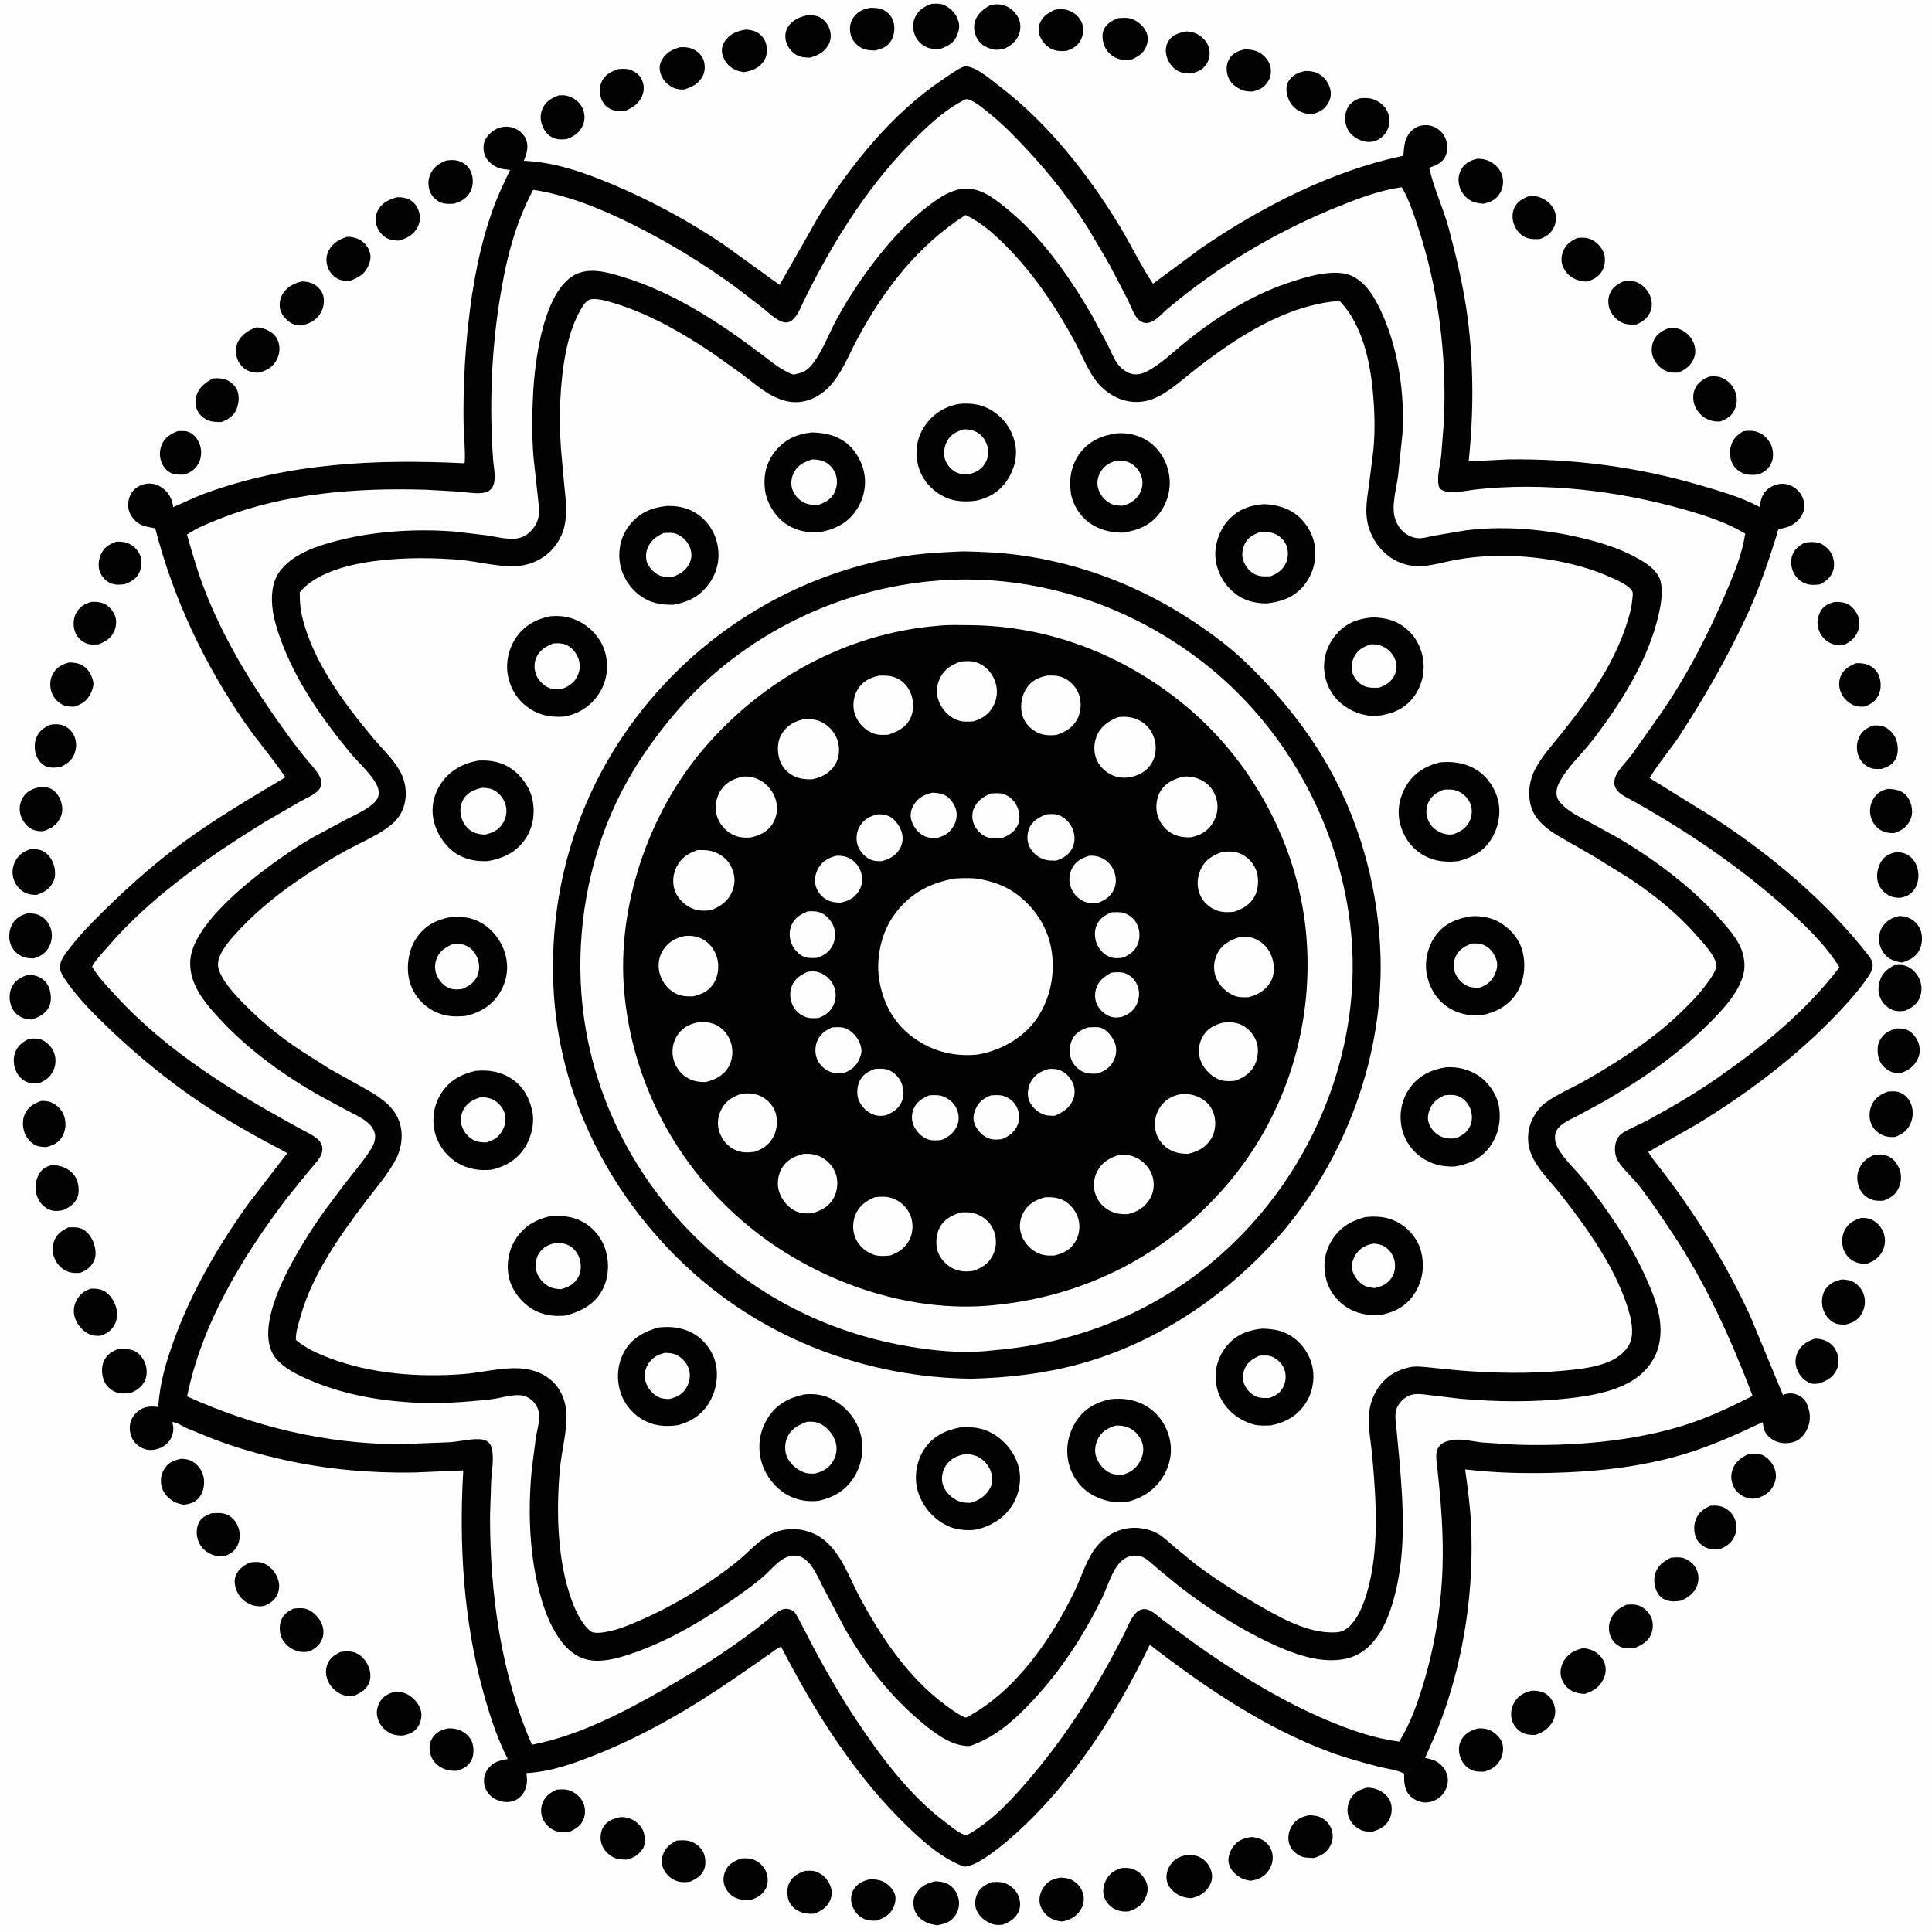
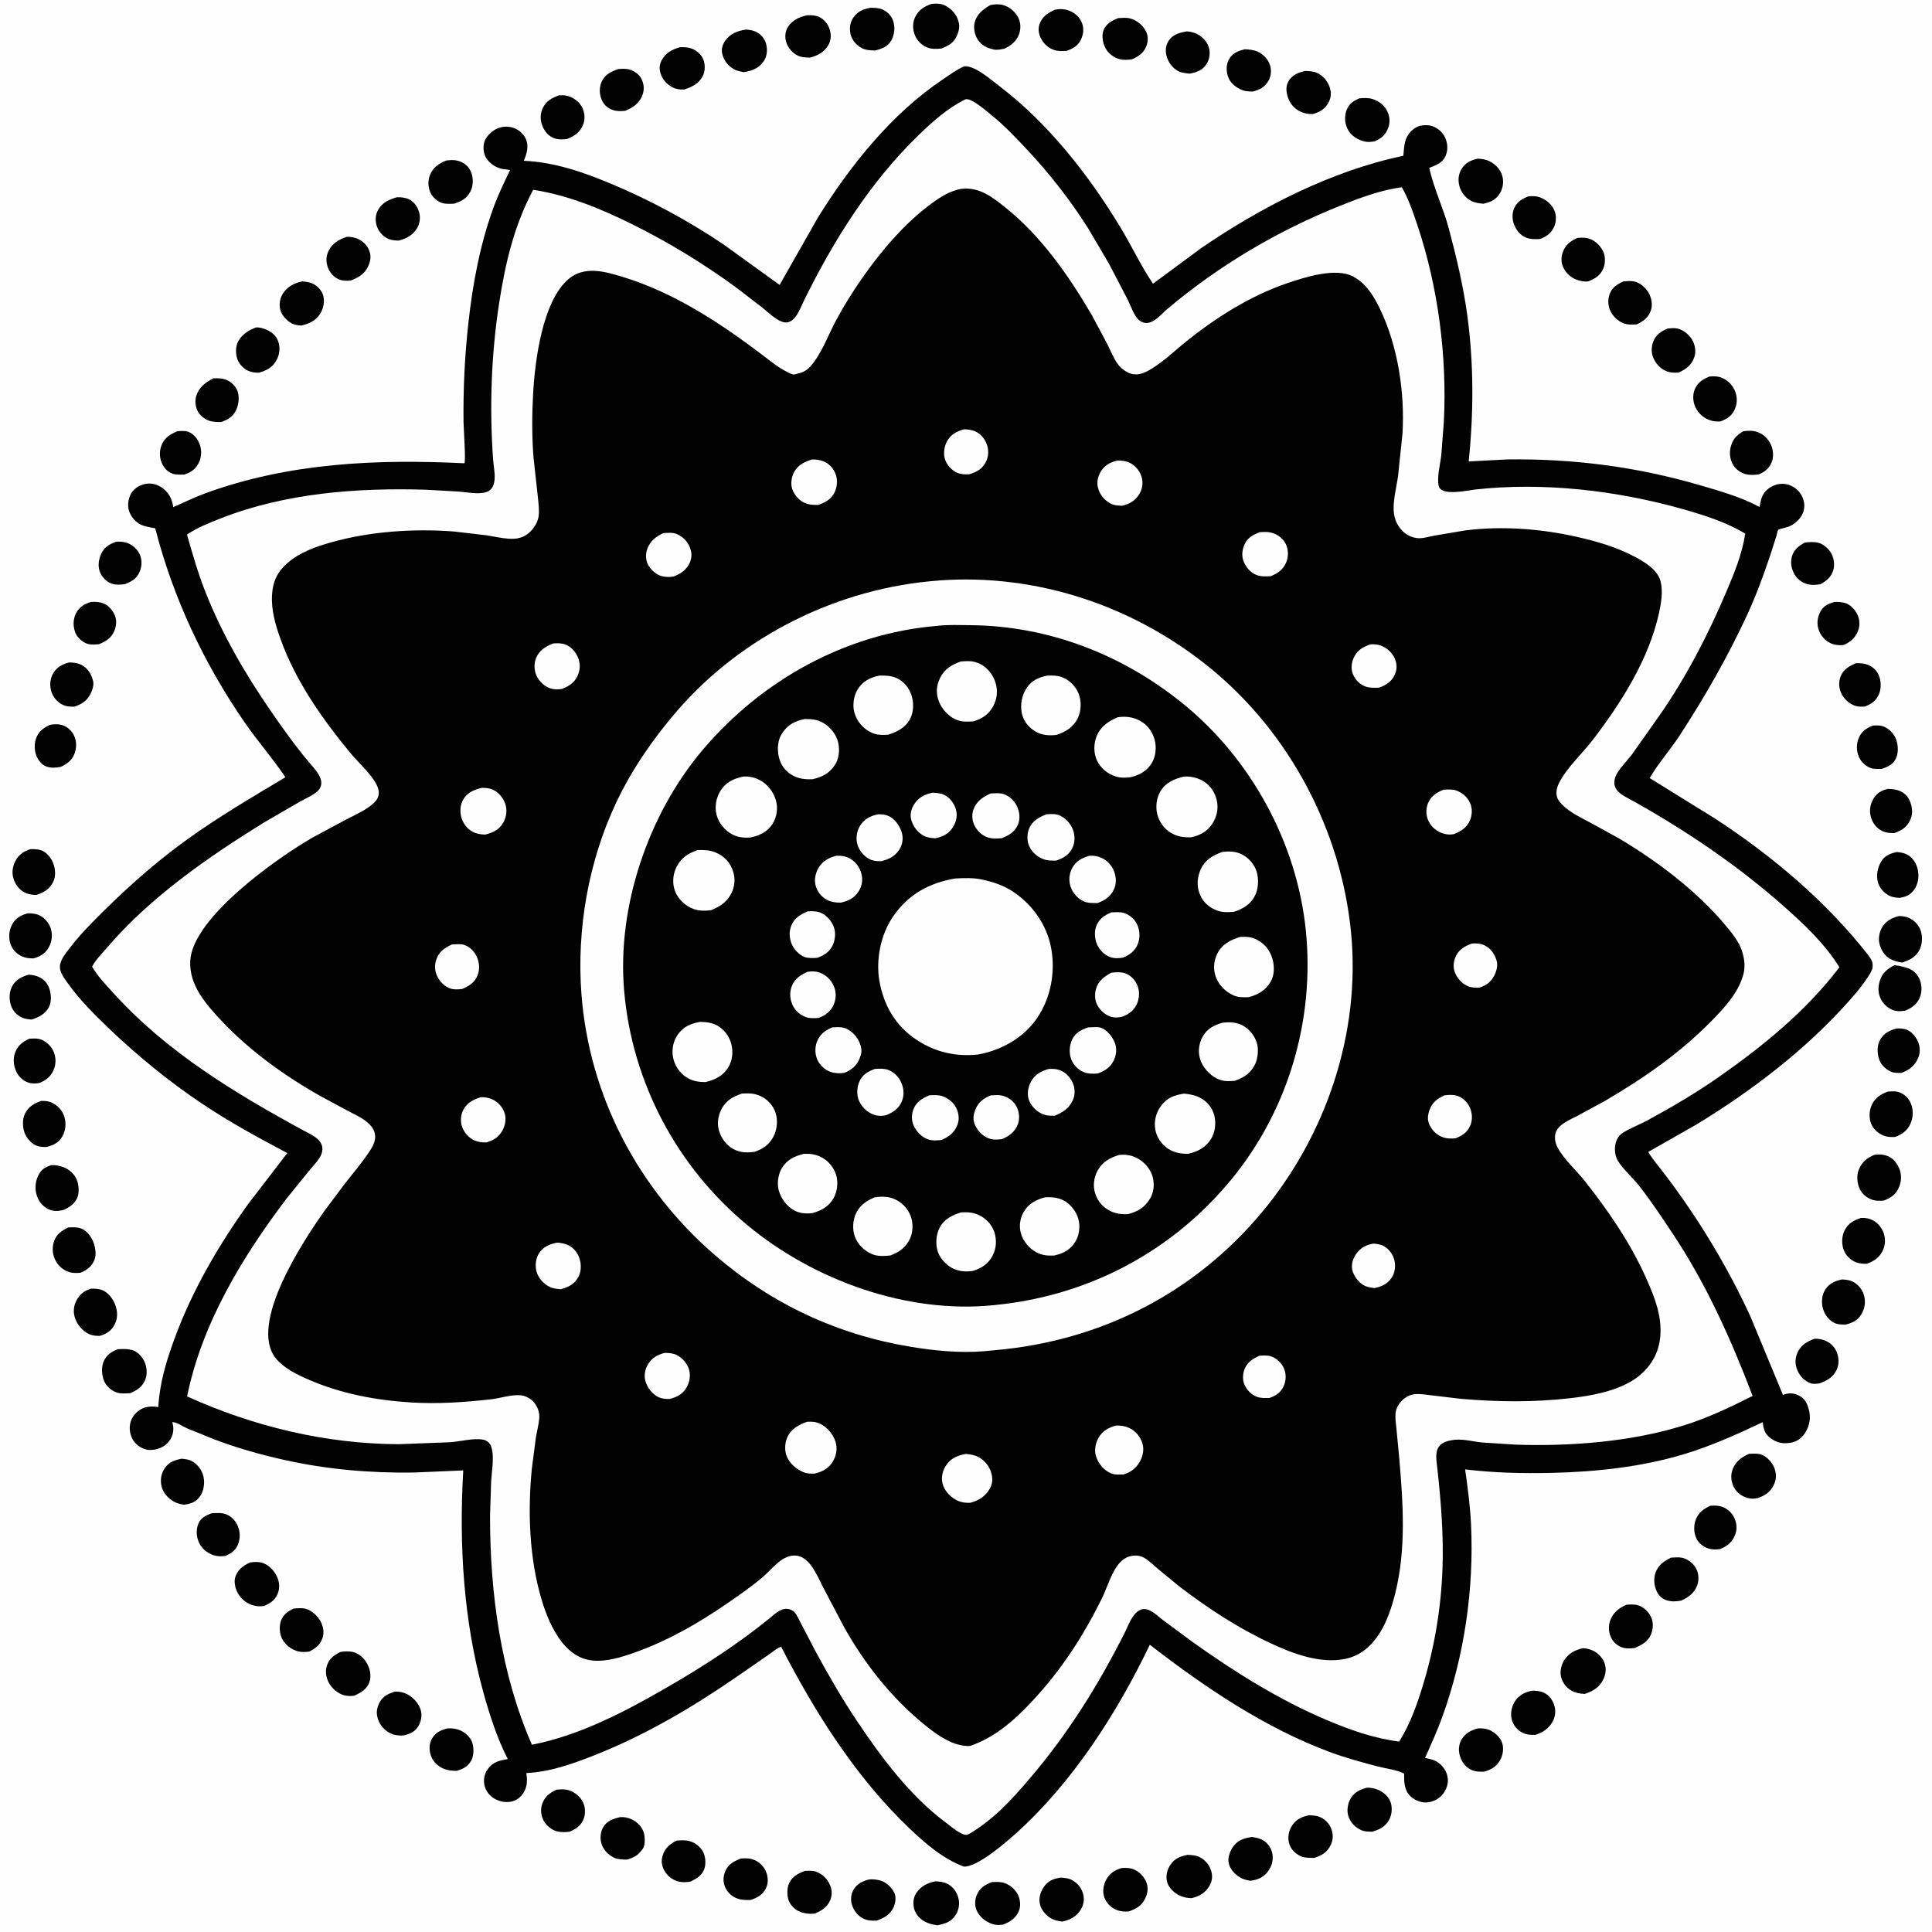
<svg xmlns="http://www.w3.org/2000/svg" version="1.1" style="display: block;" viewBox="0 0 2048 2048" width="1024" height="1024">
  <path transform="translate(0,0)" fill="rgb(254,254,254)" d="M -0 -0 L 2048 0 L 2048 2048 L -0 2048 L -0 -0 z" />
  <path transform="translate(0,0)" fill="rgb(2,2,2)" d="M 1985.18 769.148 C 1988.72 768.999 1992.53 768.67 1995.93 769.86 C 2001.82 771.928 2006.6 776.557 2009.27 782.156 C 2012.11 788.124 2012.74 797.313 2010.01 803.455 C 2006.94 810.378 2001.54 812.745 1994.75 815.046 C 1991.17 815.118 1987.16 815.43 1983.7 814.382 C 1978.35 812.764 1973.09 808.021 1970.79 802.969 C 1967.8 796.425 1967.56 788.888 1970.39 782.249 C 1973.44 775.079 1978.29 772.037 1985.18 769.148 z" />
  <path transform="translate(0,0)" fill="rgb(2,2,2)" d="M 1967.24 703.02 C 1971.79 702.908 1975.58 703.064 1979.9 704.677 C 1985.01 706.585 1989.3 710.574 1991.5 715.589 C 1994.16 721.688 1994.41 730.144 1991.61 736.226 C 1988.41 743.199 1983.7 746.351 1976.72 748.986 C 1973.25 749.12 1969.76 749.294 1966.42 748.152 C 1960.13 745.995 1954.58 740.884 1951.82 734.854 C 1949.15 729.013 1948.82 722.827 1951.22 716.805 C 1954.16 709.41 1960.37 706.101 1967.24 703.02 z" />
  <path transform="translate(0,0)" fill="rgb(2,2,2)" d="M 1944.52 638.106 C 1948.17 637.9 1951.96 638.152 1955.5 639.099 C 1961.37 640.669 1966.41 646.197 1968.94 651.5 C 1971.43 656.707 1971.86 663.311 1969.63 668.676 C 1966.37 676.559 1961.68 680.619 1953.95 683.825 C 1949.08 684.168 1944.72 683.851 1940.25 681.71 C 1933.72 678.589 1929.31 672.809 1927.35 665.9 C 1925.68 659.99 1927.01 652.935 1930.04 647.716 C 1933.44 641.876 1938.28 639.878 1944.52 638.106 z" />
  <path transform="translate(0,0)" fill="rgb(2,2,2)" d="M 188.224 457.079 C 192.772 456.816 196.934 456.356 201.134 458.408 C 206.554 461.056 210.323 466.638 212.105 472.281 C 213.907 477.989 213.51 485.191 210.776 490.5 C 207.194 497.455 202.538 500.788 195.22 503.102 C 191.156 503.098 186.263 503.455 182.442 501.939 C 176.965 499.766 173.505 495.579 171.304 490.24 C 168.79 484.142 168.964 477.286 171.528 471.224 C 174.764 463.571 180.943 460.066 188.224 457.079 z" />
  <path transform="translate(0,0)" fill="rgb(2,2,2)" d="M 53.026 768.326 C 57.631 767.61 61.587 767.269 66.119 768.713 C 71.269 770.355 75.942 774.508 78.307 779.363 C 81.473 785.862 81.32 792.828 78.756 799.5 C 76.206 806.133 70.674 809.961 64.502 812.887 C 59.376 813.775 55.499 814.314 50.37 812.933 C 45.746 811.689 42.263 808.08 39.957 804.02 C 36.619 798.142 35.869 790.006 37.964 783.534 C 40.604 775.375 45.683 771.863 53.026 768.326 z" />
  <path transform="translate(0,0)" fill="rgb(2,2,2)" d="M 921.547 1992.24 C 925.559 1992 930.437 1992.39 934.241 1993.77 C 940.187 1995.93 945.643 2001.11 948.181 2006.9 C 950.181 2011.45 949.165 2017.54 947.128 2021.94 C 943.603 2029.57 937.03 2033.28 929.48 2035.91 C 924.399 2036.19 919.36 2035.94 914.738 2033.56 C 909.188 2030.7 905.069 2025.23 903.185 2019.35 C 901.467 2013.99 901.882 2008.15 904.747 2003.22 C 908.526 1996.72 914.531 1993.91 921.547 1992.24 z" />
  <path transform="translate(0,0)" fill="rgb(2,2,2)" d="M 96.413 638.082 C 100.848 637.806 105.634 637.966 109.808 639.674 C 115.23 641.893 119.542 647.099 121.763 652.405 C 123.86 657.413 123.362 663.565 121.318 668.517 C 118.052 676.431 112.312 679.858 104.773 682.918 C 100.422 683.318 95.238 683.681 91.177 681.893 C 85.746 679.503 81.071 674.769 79.287 669.071 C 77.322 662.798 77.599 655.668 80.734 649.823 C 84.236 643.295 89.573 640.208 96.413 638.082 z" />
  <path transform="translate(0,0)" fill="rgb(2,2,2)" d="M 30.424 1033.18 C 34.298 1033.47 38.315 1034.15 41.821 1035.9 C 46.85 1038.42 50.606 1042.68 52.336 1048.06 C 54.308 1054.19 54.871 1062.03 51.674 1067.86 C 47.655 1075.18 40.973 1078.34 33.43 1080.8 L 32.546 1080.69 C 29.03 1080.34 26.067 1079.98 22.828 1078.43 C 17.461 1075.84 13.372 1071.26 11.548 1065.57 C 9.449 1059.03 9.688 1050.93 13.203 1044.91 C 17.101 1038.23 23.317 1035.26 30.424 1033.18 z" />
  <path transform="translate(0,0)" fill="rgb(2,2,2)" d="M 1257.97 33.26 C 1261.61 33.5 1265.8 34.407 1269.06 36.087 C 1274.52 38.91 1279.8 44.377 1281.46 50.393 C 1283.1 56.306 1282.31 62.609 1279.02 67.762 C 1274.63 74.631 1268.74 76.595 1261.09 78.059 C 1256.98 77.59 1252.77 77.364 1249.04 75.409 C 1242.63 72.04 1238.09 65.691 1236.43 58.704 C 1235.17 53.422 1235.79 47.931 1238.74 43.328 C 1243.18 36.396 1250.36 34.642 1257.97 33.26 z" />
  <path transform="translate(0,0)" fill="rgb(2,2,2)" d="M 717.115 1951.13 C 721.537 1950.68 726.849 1950.44 731.158 1951.7 C 737.145 1953.44 742.875 1957.96 745.601 1963.61 C 747.964 1968.52 748.479 1976.37 746.492 1981.5 C 743.786 1988.5 738.128 1991.54 731.796 1994.67 C 728.048 1995.19 723.434 1995.53 719.708 1994.62 C 712.9 1992.96 707.105 1988.49 703.906 1982.27 C 701.274 1977.14 700.728 1972.26 702.483 1966.76 C 705.002 1958.87 710.081 1954.83 717.115 1951.13 z" />
  <path transform="translate(0,0)" fill="rgb(2,2,2)" d="M 1913 575.229 C 1917.82 574.468 1922.72 574.213 1927.5 575.373 C 1932.72 576.638 1938.21 581.486 1940.93 586.015 C 1943.94 591.006 1945.1 598.665 1943.4 604.286 C 1941.15 611.748 1936.11 615.884 1929.48 619.406 C 1925.58 619.94 1921.61 620.346 1917.7 619.609 C 1911.55 618.448 1906.15 614.918 1902.77 609.63 C 1899.16 603.973 1897.66 597.002 1899.36 590.406 C 1901.3 582.888 1906.52 578.807 1913 575.229 z" />
  <path transform="translate(0,0)" fill="rgb(2,2,2)" d="M 123.2 574.219 C 127.445 573.994 131.844 574.262 135.812 575.913 C 141.36 578.222 146.619 583.288 148.688 588.982 C 150.769 594.71 150.282 601.267 147.726 606.769 C 144.439 613.845 139.136 616.678 132.115 619.259 C 127.282 619.887 122.899 620.187 118.2 618.605 C 113.122 616.894 108.272 611.879 106.177 607 C 103.618 601.042 104.33 593.636 106.927 587.834 C 110.43 580.008 115.412 577.066 123.2 574.219 z" />
  <path transform="translate(0,0)" fill="rgb(2,2,2)" d="M 785.261 1970.12 C 790.531 1969.71 795.078 1969.67 800.019 1971.79 C 805.614 1974.19 810.398 1979.34 812.425 1985.08 C 814.335 1990.48 814.464 1996.65 811.838 2001.87 C 808.426 2008.64 802.545 2011.77 795.653 2014.04 C 790.756 2014.22 786.25 2014.16 781.578 2012.5 C 775.768 2010.43 771.292 2006.19 768.734 2000.61 C 766.245 1995.18 766.481 1988.86 768.856 1983.45 C 772.154 1975.94 778.089 1972.99 785.261 1970.12 z" />
  <path transform="translate(0,0)" fill="rgb(2,2,2)" d="M 1813.03 1596.16 C 1817.06 1595.87 1820.78 1595.79 1824.69 1596.98 C 1830.47 1598.74 1835.84 1603.35 1838.37 1608.83 C 1841.07 1614.69 1841.7 1621.01 1839.24 1627.05 C 1835.98 1635.07 1831.05 1639 1823.18 1642.12 C 1819.13 1642.75 1814.82 1642.69 1810.89 1641.45 C 1805.74 1639.83 1800.48 1635.72 1798.19 1630.76 C 1795.41 1624.76 1795.2 1616.83 1797.65 1610.7 C 1800.6 1603.3 1806.02 1599.36 1813.03 1596.16 z" />
  <path transform="translate(0,0)" fill="rgb(2,2,2)" d="M 2001.31 836.232 C 2005.85 836.383 2010.39 836.778 2014.56 838.745 C 2019.87 841.25 2023.26 845.367 2025.19 850.861 C 2027.39 857.134 2027.69 863.578 2024.7 869.665 C 2021.01 877.185 2015.72 880.455 2008.02 883.087 C 2003.53 883.131 1999.4 882.857 1995.28 880.927 C 1989.13 878.05 1985.04 872.47 1983.19 866 C 1981.26 859.24 1982.5 852.034 1986.26 846.16 C 1990 840.327 1994.73 837.831 2001.31 836.232 z" />
  <path transform="translate(0,0)" fill="rgb(2,2,2)" d="M 655.475 73.183 C 659.33 72.96 663.411 72.578 667.158 73.711 C 672.664 75.375 677.783 78.865 680.247 84.171 C 682.942 89.974 683.128 96.12 680.528 102.03 C 677.002 110.042 670.603 114.164 662.916 117.419 C 657.62 118.123 652.072 117.994 647.171 115.609 C 641.952 113.069 638.908 109.242 637.067 103.777 C 635.098 97.937 635.444 91.098 638.302 85.592 C 642.028 78.415 648.274 75.7 655.475 73.183 z" />
  <path transform="translate(0,0)" fill="rgb(2,2,2)" d="M 2010.47 1090.2 C 2013.84 1090.06 2018.1 1090.3 2021.26 1091.55 C 2026.64 1093.67 2031.14 1099.33 2033.3 1104.52 C 2035.52 1109.84 2035.62 1116.21 2033.33 1121.51 C 2029.66 1129.99 2023.93 1134.1 2015.55 1137.34 C 2011.78 1137.3 2007.46 1137.57 2004.02 1135.83 C 1997.93 1132.75 1993.33 1128.27 1991.5 1121.52 C 1989.76 1115.1 1989.76 1107.77 1993.2 1101.91 C 1997.19 1095.11 2003.15 1092.16 2010.47 1090.2 z" />
  <path transform="translate(0,0)" fill="rgb(2,2,2)" d="M 1118.18 10.291 C 1123.77 9.252 1128.5 9.352 1133.86 11.497 C 1139.66 13.813 1144.64 18.486 1146.92 24.329 C 1149.22 30.255 1148.49 36.662 1145.69 42.259 C 1142.37 48.89 1137.32 51.494 1130.62 53.929 C 1126.64 54.126 1122.66 54.42 1118.77 53.391 C 1112.02 51.607 1106.75 46.944 1103.5 40.785 C 1100.98 35.995 1100.17 30.588 1102 25.406 C 1104.79 17.478 1110.93 13.656 1118.18 10.291 z" />
  <path transform="translate(0,0)" fill="rgb(2,2,2)" d="M 1319.58 52.241 C 1324.53 52.443 1329.21 52.831 1333.75 55.02 C 1339.32 57.709 1344.35 63.099 1346.26 69.047 C 1348.01 74.481 1347.44 80.807 1344.56 85.721 C 1340.51 92.641 1335.4 95.066 1327.88 97.038 C 1322.97 97.004 1319.03 96.746 1314.54 94.5 C 1308.43 91.446 1303.42 87.039 1301.47 80.317 C 1299.7 74.244 1299.8 67.846 1303.09 62.321 C 1306.84 56.037 1312.84 53.855 1319.58 52.241 z" />
  <path transform="translate(0,0)" fill="rgb(2,2,2)" d="M 1620.22 208.094 C 1624.17 207.802 1628.29 207.753 1632.06 209.065 C 1638.83 211.421 1644.98 216.548 1647.8 223.227 C 1649.91 228.205 1649.76 235.224 1647.57 240.134 C 1644.44 247.134 1639.51 250.75 1632.48 253.353 C 1627.49 253.686 1621.91 253.7 1617.26 251.692 C 1611.4 249.165 1607.21 243.88 1604.97 238 C 1602.89 232.521 1602.67 225.891 1605.22 220.5 C 1608.54 213.49 1613.44 210.863 1620.22 208.094 z" />
-   <path transform="translate(0,0)" fill="rgb(2,2,2)" d="M 42.638 834.26 C 45.91 834.375 49.859 834.375 52.907 835.625 C 57.987 837.708 62.302 843.053 64.138 848.102 C 66.487 854.559 66.938 861.026 63.721 867.268 C 59.599 875.263 53.625 878.627 45.459 881.182 C 40.329 881.135 35.874 880.556 31.5 877.603 C 26.453 874.196 22.29 867.476 21.222 861.5 C 20.125 855.362 21.577 849.242 25.118 844.143 C 29.372 838.018 35.633 835.728 42.638 834.26 z" />
  <path transform="translate(0,0)" fill="rgb(2,2,2)" d="M 474.686 1832.15 C 479.243 1831.9 483.988 1832.5 488.172 1834.4 C 493.467 1836.79 498.61 1841.48 500.536 1847.07 C 502.434 1852.59 502.467 1861.09 499.5 1866.3 C 495.775 1872.84 491.027 1875.13 484.04 1877.17 C 479.112 1877.14 474.481 1876.79 469.909 1874.76 C 463.88 1872.09 458.503 1866.86 456.527 1860.45 C 454.683 1854.48 454.859 1847.94 458.229 1842.5 C 462.192 1836.1 467.714 1833.79 474.686 1832.15 z" />
  <path transform="translate(0,0)" fill="rgb(2,2,2)" d="M 31.109 1101.05 C 34.473 1100.94 38.346 1100.58 41.633 1101.38 C 47.586 1102.82 53.32 1107.82 56.071 1113.21 C 59.127 1119.19 59.737 1126.21 57.461 1132.55 C 54.596 1140.52 49.815 1144.52 42.273 1147.83 C 38.108 1148.79 34.166 1148.9 30.051 1147.55 C 24.492 1145.72 20.102 1141.69 17.506 1136.47 C 14.515 1130.45 13.604 1122.81 15.816 1116.39 C 18.568 1108.41 23.781 1104.58 31.109 1101.05 z" />
  <path transform="translate(0,0)" fill="rgb(2,2,2)" d="M 73.348 702.234 C 78.048 702.248 83.375 702.918 87.439 705.414 C 93.262 708.99 96.601 714.342 98.357 720.789 L 98.721 722.182 C 99.828 726.242 97.685 732.16 95.779 735.816 C 91.91 743.234 86.629 746.432 78.918 749.074 C 74.16 749.219 69.714 748.922 65.451 746.578 C 59.908 743.531 55.803 738.266 54.154 732.17 C 52.403 725.7 53.2 718.72 56.831 713.018 C 60.77 706.832 66.472 703.941 73.348 702.234 z" />
  <path transform="translate(0,0)" fill="rgb(2,2,2)" d="M 790.734 31.305 C 795.42 31.672 799.88 32.462 803.874 35.115 C 808.433 38.144 811.456 42.815 812.5 48.175 C 813.654 54.101 812.86 60.312 809.285 65.295 C 804.029 72.621 796.972 75.151 788.429 76.478 C 784.537 75.756 780.748 75.04 777.31 72.972 C 771.333 69.379 767.009 63.567 765.547 56.748 C 764.494 51.835 765.943 47.016 768.868 43 C 774.51 35.255 781.698 32.862 790.734 31.305 z" />
  <path transform="translate(0,0)" fill="rgb(2,2,2)" d="M 657.757 1926.19 C 662.81 1926.03 667.614 1927.2 671.958 1929.83 C 677.162 1932.98 681.408 1937.91 682.781 1943.96 C 683.673 1947.88 683.961 1956.26 681.561 1959.59 L 680.847 1960.5 C 676.058 1966.97 672.096 1969.13 664.456 1971.25 C 659.929 1971.21 655.139 1971.15 650.954 1969.22 C 644.76 1966.36 639.507 1960.85 637.537 1954.24 C 635.909 1948.77 636.437 1941.89 639.387 1936.97 C 643.611 1929.92 650.212 1927.83 657.757 1926.19 z" />
  <path transform="translate(0,0)" fill="rgb(2,2,2)" d="M 590.054 1897.09 C 594.233 1896.83 598.786 1896.37 602.825 1897.69 C 609.268 1899.79 615.028 1904.36 617.994 1910.5 C 620.472 1915.63 620.82 1922.26 618.874 1927.61 C 616.099 1935.25 610.893 1938.49 603.818 1941.69 C 599.731 1942.25 594.843 1942.39 590.799 1941.41 C 585.102 1940.02 579.282 1935.43 576.478 1930.3 C 573.42 1924.71 572.665 1918.27 574.766 1912.23 C 577.54 1904.27 582.692 1900.56 590.054 1897.09 z" />
  <path transform="translate(0,0)" fill="rgb(2,2,2)" d="M 720.803 50.062 C 725.544 49.794 730.388 50.126 734.77 52.134 C 739.745 54.414 744.271 58.793 745.947 64.081 C 747.614 69.342 747.487 75.838 744.881 80.771 C 740.607 88.861 733.602 92.112 725.417 94.874 C 721.22 95.078 716.95 94.621 713.165 92.688 C 706.752 89.412 702.196 84.475 700.124 77.5 C 698.666 72.595 699.016 68.231 701.48 63.752 C 705.932 55.657 712.321 52.496 720.803 50.062 z" />
  <path transform="translate(0,0)" fill="rgb(2,2,2)" d="M 1672.08 252.24 C 1677.06 251.752 1681.01 251.626 1685.75 253.392 C 1691.8 255.649 1697.66 261.865 1699.99 267.879 C 1701.88 272.772 1701.66 279.821 1699.59 284.626 C 1696.35 292.161 1690.85 295.458 1683.47 298.307 C 1679.74 298.699 1676.6 298.121 1673 297.075 C 1666.03 295.048 1660.55 290.332 1657.31 283.844 C 1654.66 278.516 1654.66 272.517 1656.74 266.997 C 1659.68 259.211 1664.78 255.566 1672.08 252.24 z" />
  <path transform="translate(0,0)" fill="rgb(2,2,2)" d="M 224.142 1604.15 C 229.219 1603.85 234.635 1603.34 239.5 1605.14 C 245.323 1607.3 249.511 1611.91 252.003 1617.5 C 254.692 1623.54 254.812 1631.05 252.316 1637.15 C 249.704 1643.53 245.002 1646.81 238.804 1649.34 C 234.494 1649.91 230.739 1649.96 226.554 1648.6 C 219.585 1646.33 214.052 1641.78 210.909 1635.15 C 208.101 1629.23 207.701 1621.64 210.17 1615.5 C 212.886 1608.74 217.831 1606.72 224.142 1604.15 z" />
  <path transform="translate(0,0)" fill="rgb(2,2,2)" d="M 1721.06 298.235 C 1724.9 297.983 1728.97 297.561 1732.75 298.464 C 1739 299.958 1744.99 305.455 1747.98 311.017 C 1750.71 316.091 1751.96 323.024 1750.15 328.581 C 1747.55 336.581 1742.27 340.442 1734.94 343.869 C 1730.37 344.15 1725.89 344.438 1721.5 342.848 C 1714.59 340.344 1709.29 334.947 1706.47 328.21 C 1704.29 323.024 1704.39 316.101 1706.57 310.952 C 1709.4 304.288 1714.69 301.042 1721.06 298.235 z" />
  <path transform="translate(0,0)" fill="rgb(2,2,2)" d="M 1383.69 75.226 C 1387.68 75.35 1392.15 75.552 1395.84 77.16 C 1401.83 79.766 1407.05 85.489 1409.22 91.632 C 1411.28 97.462 1411.37 102.802 1408.44 108.344 C 1404.52 115.758 1399.3 118.69 1391.46 120.911 C 1386.77 121.009 1382.85 120.352 1378.57 118.34 C 1372.04 115.272 1367.29 109.798 1365.14 102.948 C 1363.35 97.267 1362.76 91.279 1365.98 85.937 C 1370.04 79.184 1376.4 76.792 1383.69 75.226 z" />
  <path transform="translate(0,0)" fill="rgb(2,2,2)" d="M 420.762 209.087 C 424.981 208.901 429.979 209.474 433.792 211.41 C 439.265 214.189 442.735 219.438 444.356 225.224 C 445.898 230.733 445.02 236.9 442.137 241.815 C 437.718 249.349 430.855 252.886 422.704 255.039 C 419.337 255.025 415.315 254.643 412.165 253.422 C 406.488 251.221 401.555 245.834 399.592 240.121 C 397.48 233.971 397.779 227.709 401.069 222.059 C 405.463 214.515 412.795 211.353 420.762 209.087 z" />
  <path transform="translate(0,0)" fill="rgb(2,2,2)" d="M 1327.01 1947.26 C 1331.47 1947.88 1335.64 1948.7 1339.5 1951.15 C 1344.41 1954.26 1347.98 1959.76 1348.85 1965.5 C 1349.91 1972.45 1347.99 1978.7 1343.76 1984.23 C 1339.1 1990.34 1333.03 1992.64 1325.64 1993.69 C 1321.57 1993.15 1317.57 1992.09 1314.05 1989.89 C 1308.56 1986.46 1303.43 1980.92 1302.36 1974.32 C 1301.44 1968.64 1303.83 1962.25 1307.09 1957.66 C 1312.32 1950.31 1318.55 1948.63 1327.01 1947.26 z" />
  <path transform="translate(0,0)" fill="rgb(2,2,2)" d="M 367.616 251.064 C 371.634 250.837 375.649 251.637 379.351 253.242 C 384.793 255.603 389.376 260.206 391.469 265.777 C 393.73 271.792 392.737 277.086 390.043 282.762 C 386.265 290.724 379.637 294.326 371.878 297.341 C 367.432 297.868 362.319 297.758 358.242 295.698 C 353.119 293.109 349.006 288.173 347.271 282.738 C 345.364 276.763 345.616 271.062 348.529 265.469 C 352.641 257.573 359.542 253.832 367.616 251.064 z" />
  <path transform="translate(0,0)" fill="rgb(2,2,2)" d="M 226.249 401.057 C 231.287 400.822 235.876 400.885 240.576 402.948 C 245.446 405.086 250.164 409.745 251.867 414.843 C 254.059 421.4 252.976 429.401 249.883 435.5 C 246.693 441.791 241.118 444.993 234.748 447.342 C 231.026 447.452 227.158 447.325 223.514 446.5 C 218.218 445.301 212.918 441.418 210.094 436.794 C 207.167 432.001 206.354 424.817 208.086 419.5 C 211.049 410.408 217.978 405.04 226.249 401.057 z" />
  <path transform="translate(0,0)" fill="rgb(2,2,2)" d="M 2010.83 903.159 C 2015.26 903.63 2019.58 904.314 2023.33 906.91 C 2028.88 910.758 2032 916.451 2033.16 923.007 C 2034.37 929.831 2033.1 937.897 2028.81 943.5 C 2024.56 949.051 2020.22 950.665 2013.57 951.79 C 2009.83 951.514 2006.24 951.206 2002.82 949.523 C 1997.24 946.771 1992.27 941.235 1990.62 935.176 C 1988.62 927.846 1990.34 919.462 1994.24 913.082 C 1998.12 906.724 2003.96 904.648 2010.83 903.159 z" />
  <path transform="translate(0,0)" fill="rgb(2,2,2)" d="M 1387.59 1924.23 C 1391.14 1924.35 1395.12 1924.58 1398.45 1925.85 C 1404.24 1928.07 1409.02 1932.79 1411.22 1938.59 C 1413.44 1944.44 1413.3 1950.45 1410.48 1956.09 C 1406.56 1963.91 1400.9 1966.98 1392.97 1969.54 C 1387.64 1969.24 1382.52 1969.65 1377.64 1967.07 C 1372.16 1964.17 1367.81 1959.46 1366.32 1953.34 C 1364.85 1947.31 1366.18 1940.67 1369.48 1935.44 C 1373.8 1928.57 1379.97 1925.85 1387.59 1924.23 z" />
  <path transform="translate(0,0)" fill="rgb(2,2,2)" d="M 1185.25 19.209 C 1189.32 19.007 1193.96 18.453 1197.94 19.512 C 1204.96 21.383 1211.48 26.646 1214.71 33.125 C 1217.39 38.468 1217.21 44.047 1214.96 49.5 C 1212.17 56.256 1206.65 59.925 1200.22 62.769 C 1196.03 63.389 1191.41 63.864 1187.25 62.833 C 1180.69 61.207 1175.03 56.776 1171.79 50.904 C 1169.1 46.048 1167.64 37.934 1169.62 32.537 C 1172.33 25.125 1178.43 21.984 1185.25 19.209 z" />
  <path transform="translate(0,0)" fill="rgb(2,2,2)" d="M 320.347 298.303 C 324.62 298.593 328.658 299.125 332.5 301.167 C 337.043 303.582 341.326 308.446 342.666 313.464 C 344.284 319.524 342.962 326.68 339.75 331.99 C 334.987 339.865 327.979 343.049 319.488 345.088 C 316.043 344.908 312.622 344.506 309.5 342.904 C 304.015 340.091 298.803 334.471 297.139 328.447 C 295.59 322.835 296.71 316.081 299.853 311.239 C 304.708 303.758 311.859 300.03 320.347 298.303 z" />
  <path transform="translate(0,0)" fill="rgb(2,2,2)" d="M 1923.48 1419.13 C 1927.55 1418.94 1931.56 1419.7 1935.32 1421.31 C 1940.65 1423.59 1944.99 1428.09 1947.08 1433.47 C 1949.46 1439.57 1949.7 1446.39 1946.78 1452.35 C 1942.86 1460.36 1936.52 1463.53 1928.64 1466.48 C 1925.59 1466.82 1922.43 1467.39 1919.46 1466.36 C 1912.93 1464.1 1907.94 1458.76 1905.28 1452.51 C 1902.68 1446.39 1902.62 1439.72 1905.49 1433.68 C 1909.28 1425.66 1915.56 1422.01 1923.48 1419.13 z" />
  <path transform="translate(0,0)" fill="rgb(2,2,2)" d="M 311.04 1705.17 C 314.818 1704.8 320.236 1704.35 323.904 1705.32 C 330.358 1707.03 336.793 1713.01 339.852 1718.8 C 342.759 1724.3 343.907 1730.51 341.82 1736.5 C 339.292 1743.75 334.551 1747.21 328.072 1750.66 C 323.966 1751.32 319.385 1751.54 315.361 1750.33 C 308.317 1748.21 302.41 1743.64 299.006 1737.09 C 296.159 1731.62 295.804 1723.66 297.912 1717.89 C 300.299 1711.36 305.088 1708.17 311.04 1705.17 z" />
  <path transform="translate(0,0)" fill="rgb(2,2,2)" d="M 853.313 1983.21 C 857.246 1983.07 861.262 1982.66 865.035 1984.03 C 871.863 1986.5 876.861 1991.5 879.786 1998.08 C 882.103 2003.3 882.287 2008.96 880.043 2014.26 C 876.871 2021.77 870.953 2025.39 863.784 2028.43 C 857.813 2029.14 852.021 2028.39 846.5 2025.87 C 842.131 2023.86 837.696 2019.15 836.04 2014.65 C 834.131 2009.46 834.111 2001.28 836.527 1996.26 C 840.071 1988.9 846.101 1985.94 853.313 1983.21 z" />
  <path transform="translate(0,0)" fill="rgb(2,2,2)" d="M 1566.47 1832.2 C 1570.59 1831.91 1575.21 1832.3 1579.03 1833.95 C 1584.83 1836.45 1590.55 1841.91 1592.5 1848.03 C 1594.13 1853.17 1593.2 1859.86 1590.8 1864.65 C 1587.02 1872.21 1581.42 1875.57 1573.55 1878.01 C 1568.65 1878.07 1564.02 1878.32 1559.5 1876.07 C 1553.39 1873.04 1549.59 1867.96 1547.61 1861.5 C 1545.84 1855.72 1546.19 1849.17 1549.3 1843.91 C 1553.28 1837.18 1559.23 1834.23 1566.47 1832.2 z" />
  <path transform="translate(0,0)" fill="rgb(2,2,2)" d="M 1124.28 1990.32 C 1128.76 1990.64 1132.66 1990.89 1136.64 1993.11 C 1142.92 1996.61 1146.84 2001.85 1148.42 2008.82 C 1149.62 2014.1 1148.45 2019.92 1145.55 2024.47 C 1140.81 2031.93 1134.55 2034.98 1126.28 2036.93 C 1122.38 2036.6 1117.5 2035.51 1114.1 2033.53 C 1108.58 2030.31 1103.47 2024.41 1102.26 2018 C 1101.08 2011.75 1102.76 2005.81 1106.26 2000.6 C 1110.86 1993.75 1116.45 1991.59 1124.28 1990.32 z" />
  <path transform="translate(0,0)" fill="rgb(2,2,2)" d="M 855.83 16.169 C 859.861 15.975 864.496 16.23 868.213 17.915 C 873.518 20.321 877.773 25.595 879.479 31.099 C 881.239 36.777 881.09 42.513 878.068 47.768 C 873.61 55.519 866.789 58.881 858.48 61.105 C 853.497 60.965 848.558 60.738 844.144 58.151 C 838.727 54.977 834.495 49.331 833.025 43.219 C 831.86 38.377 832.595 32.432 835.409 28.256 C 840.317 20.974 847.614 17.892 855.83 16.169 z" />
  <path transform="translate(0,0)" fill="rgb(2,2,2)" d="M 1767.97 348.197 C 1771.39 347.924 1775.04 347.497 1778.41 348.328 C 1784.91 349.931 1791.14 355.233 1794.25 361.086 C 1796.96 366.176 1797.93 372.753 1796.15 378.281 C 1793.33 386.998 1787.43 391.095 1779.65 394.911 C 1775.48 395.177 1771.51 395.236 1767.5 393.869 C 1760.6 391.511 1755.56 385.962 1752.61 379.425 C 1750.28 374.257 1750.4 367.225 1752.56 362.017 C 1755.68 354.467 1760.79 351.224 1767.97 348.197 z" />
  <path transform="translate(0,0)" fill="rgb(2,2,2)" d="M 29.469 968.159 C 33.71 968.064 38.317 968.559 42.162 970.443 C 47.529 973.072 52.079 978.605 53.845 984.295 C 55.887 990.878 55.152 998.093 51.787 1004.1 C 48.09 1010.7 42.722 1013.98 35.56 1015.91 C 31.556 1016.03 27.303 1015.57 23.613 1013.94 C 17.697 1011.32 13.013 1006.62 11.027 1000.41 C 8.813 993.482 9.559 985.737 13.16 979.442 C 16.9 972.904 22.406 969.978 29.469 968.159 z" />
  <path transform="translate(0,0)" fill="rgb(2,2,2)" d="M 1189.41 1980.12 C 1193.56 1979.9 1198.05 1980.01 1201.94 1981.64 C 1208.18 1984.24 1213.42 1990.01 1215.56 1996.38 C 1217.44 2001.95 1216.37 2007.55 1213.79 2012.76 C 1209.98 2020.43 1204.3 2023.52 1196.54 2026.19 C 1191.82 2026.6 1187.44 2026.26 1183.03 2024.36 C 1177.26 2021.89 1172.66 2017.06 1170.58 2011.12 C 1168.53 2005.26 1169.59 1998.04 1172.57 1992.66 C 1176.46 1985.62 1181.77 1982.16 1189.41 1980.12 z" />
  <path transform="translate(0,0)" fill="rgb(2,2,2)" d="M 1051.25 1995.09 C 1056.11 1994.87 1060.57 1994.58 1065.24 1996.25 C 1071.28 1998.4 1076.92 2003.54 1079.49 2009.45 C 1081.56 2014.23 1082.15 2020.69 1080.11 2025.56 C 1076.8 2033.48 1070.71 2037.41 1062.96 2040.22 C 1059 2040.7 1055.79 2040.86 1051.96 2039.55 C 1044.74 2037.08 1038.5 2032.26 1035.32 2025.2 C 1033.16 2020.42 1033.27 2014.31 1035.12 2009.45 C 1038.22 2001.34 1043.7 1998.2 1051.25 1995.09 z" />
  <path transform="translate(0,0)" fill="rgb(2,2,2)" d="M 922.698 8.227 C 926.729 8.281 931.584 8.358 935.348 9.996 C 940.685 12.319 944.945 16.608 946.781 22.149 C 948.996 28.83 948.294 36.44 944.935 42.621 C 941.183 49.525 934.918 51.609 927.836 53.543 C 922.963 53.398 917.642 53.258 913.28 50.872 C 907.669 47.801 903.012 42.499 901.609 36.152 C 900.195 29.756 900.993 23.742 904.804 18.337 C 909.361 11.873 915.27 9.654 922.698 8.227 z" />
  <path transform="translate(0,0)" fill="rgb(2,2,2)" d="M 592.513 101.031 C 595.783 100.896 598.895 100.819 602.062 101.781 C 608.567 103.758 614.297 108.057 617.316 114.255 C 619.97 119.704 620.407 126.647 618.095 132.296 C 614.831 140.272 608.804 144.323 601.084 147.337 C 596.455 147.957 591.4 148.109 586.982 146.346 C 581.021 143.968 577.205 139.142 574.901 133.298 C 572.442 127.061 572.494 120.467 575.447 114.382 C 579.112 106.827 585.119 103.839 592.513 101.031 z" />
  <path transform="translate(0,0)" fill="rgb(2,2,2)" d="M 1724.1 1701.09 C 1728.3 1700.75 1732.87 1700.47 1736.93 1701.86 C 1742.77 1703.87 1747.79 1708.85 1750.33 1714.43 C 1752.81 1719.91 1752.49 1727.06 1750.16 1732.54 C 1746.89 1740.22 1740.13 1743.96 1732.83 1746.93 C 1728.3 1747.55 1723.16 1747.75 1718.82 1746.1 C 1714.1 1744.31 1709.92 1740.44 1707.8 1735.86 C 1704.88 1729.54 1704.73 1722.9 1707.43 1716.44 C 1710.65 1708.74 1716.7 1704.3 1724.1 1701.09 z" />
  <path transform="translate(0,0)" fill="rgb(2,2,2)" d="M 1847.93 457.153 C 1853.16 456.394 1857.99 456.235 1863.07 457.995 C 1869.79 460.325 1874.76 465.699 1877.59 472.125 C 1879.85 477.235 1880.22 484.813 1878.05 490 C 1875.28 496.596 1870.85 500.195 1864.36 502.866 C 1860.54 503.455 1856.48 503.669 1852.64 503.071 C 1846.76 502.153 1840.99 498.561 1837.7 493.593 C 1833.86 487.797 1832.87 480.187 1834.68 473.504 C 1836.9 465.338 1840.9 461.409 1847.93 457.153 z" />
  <path transform="translate(0,0)" fill="rgb(2,2,2)" d="M 271.561 347.073 C 275.24 346.888 279.234 348.084 282.578 349.568 C 288.136 352.036 292.928 355.974 294.901 361.838 C 297.19 368.641 296.495 375.588 293.088 381.864 C 288.884 389.611 282.615 392.695 274.571 395.056 C 270.863 395.12 266.884 394.678 263.438 393.236 C 258.301 391.089 253.806 386.314 251.787 381.134 C 249.596 375.516 249.536 367.309 252.438 361.934 C 256.465 354.476 263.809 349.768 271.561 347.073 z" />
  <path transform="translate(0,0)" fill="rgb(2,2,2)" d="M 418.539 1793.14 C 423.079 1793.01 427.371 1793.79 431.461 1795.87 C 438.083 1799.23 443.787 1805.54 445.974 1812.68 C 447.631 1818.09 446.473 1824.65 443.642 1829.5 C 439.88 1835.94 434.61 1838 427.68 1839.65 C 423.143 1839.98 417.721 1839.42 413.66 1837.3 C 407.468 1834.08 402.77 1828.92 400.614 1822.26 C 398.637 1816.15 399.284 1810.56 402.244 1804.88 C 405.833 1798 411.473 1795.52 418.539 1793.14 z" />
  <path transform="translate(0,0)" fill="rgb(2,2,2)" d="M 1448.84 1895.04 C 1453.03 1894.84 1457.6 1895.81 1461.41 1897.53 C 1467.21 1900.13 1472.57 1905.18 1474.4 1911.41 C 1476 1916.85 1475.35 1923.81 1472.68 1928.76 C 1468.56 1936.42 1462.72 1939.25 1454.8 1941.66 C 1450.6 1941.61 1446.38 1941.66 1442.5 1939.81 C 1436.11 1936.75 1431.26 1931.56 1429.2 1924.75 C 1427.51 1919.15 1428.68 1911.87 1431.55 1906.79 C 1435.52 1899.79 1441.5 1897.15 1448.84 1895.04 z" />
  <path transform="translate(0,0)" fill="rgb(2,2,2)" d="M 32.285 900.135 C 35.871 899.979 40.388 900.191 43.788 901.403 C 49.132 903.307 53.838 908.903 55.983 913.992 C 58.597 920.193 59.531 928.45 56.5 934.636 C 52.554 942.688 46.769 945.838 38.724 948.612 C 34.977 948.624 31.515 948.34 28 946.924 C 21.888 944.461 17.487 939.542 15.051 933.5 C 12.323 926.733 12.809 919.765 16.01 913.279 C 19.506 906.192 24.932 902.455 32.285 900.135 z" />
  <path transform="translate(0,0)" fill="rgb(2,2,2)" d="M 1952.6 1356.25 C 1956.24 1356.52 1960.15 1356.75 1963.5 1358.32 C 1969.27 1361.02 1974 1366.6 1975.8 1372.69 C 1977.97 1379.98 1976.85 1387.01 1972.88 1393.5 C 1968.89 1400.04 1963.49 1402.31 1956.4 1404.11 C 1952.24 1404.18 1947.98 1404.08 1944.18 1402.18 C 1938.41 1399.28 1933.98 1393.1 1932.33 1386.93 C 1930.56 1380.3 1931.18 1372.3 1935.17 1366.5 C 1939.49 1360.22 1945.45 1357.79 1952.6 1356.25 z" />
  <path transform="translate(0,0)" fill="rgb(2,2,2)" d="M 1623.53 1792.25 C 1627.76 1792.06 1633.01 1792.56 1636.84 1794.47 C 1641.93 1797.01 1645.49 1801.61 1647.32 1806.9 C 1649.29 1812.62 1649.04 1818.83 1646.22 1824.25 C 1642.16 1832.06 1635.81 1836.35 1627.63 1839.02 C 1622.26 1839.22 1617.8 1838.9 1612.99 1836.27 C 1607.47 1833.26 1603.87 1828.17 1602.38 1822.1 C 1600.85 1815.89 1602.56 1808.45 1606.08 1803.17 C 1610.32 1796.81 1616.33 1793.96 1623.53 1792.25 z" />
  <path transform="translate(0,0)" fill="rgb(2,2,2)" d="M 265.127 1656.25 C 269.403 1655.7 274.029 1655.37 278.191 1656.68 C 284.93 1658.82 290.866 1665.16 293.708 1671.5 C 296.226 1677.11 296.735 1683.17 294.538 1688.94 C 291.772 1696.21 286.749 1699.39 279.928 1702.43 C 276.323 1702.86 273.06 1702.9 269.5 1702.06 C 262.232 1700.32 255.874 1695.55 252.222 1689.02 C 249.432 1684.04 247.566 1676.62 249.63 1671.06 C 252.499 1663.33 257.959 1659.59 265.127 1656.25 z" />
  <path transform="translate(0,0)" fill="rgb(2,2,2)" d="M 1258.81 1966.21 C 1263.56 1966.37 1268.25 1966.74 1272.5 1969.07 C 1278.07 1972.12 1282.24 1977.41 1284 1983.5 C 1285.51 1988.71 1285.01 1993.82 1282.36 1998.56 C 1277.97 2006.39 1271.97 2009.85 1263.5 2012.08 C 1258.18 2012.16 1252.59 2010.84 1248.03 2008.04 C 1242.97 2004.94 1238.3 2000.1 1236.98 1994.13 C 1235.63 1987.95 1237.24 1981.76 1240.76 1976.63 C 1245.41 1969.86 1251.15 1967.81 1258.81 1966.21 z" />
  <path transform="translate(0,0)" fill="rgb(2,2,2)" d="M 1972.64 1291.08 C 1976.08 1290.92 1979.05 1291.11 1982.33 1292.27 C 1988.75 1294.56 1993.54 1299.45 1996.22 1305.68 C 1998.72 1311.51 1998.86 1318.55 1996.35 1324.4 C 1992.77 1332.71 1987.4 1336.43 1979.18 1339.59 C 1975.29 1339.79 1970.78 1339.47 1967.17 1337.95 C 1961.28 1335.48 1956.79 1331.07 1954.47 1325.13 C 1952.01 1318.85 1952.26 1310.45 1955.28 1304.45 C 1959.18 1296.7 1964.75 1293.76 1972.64 1291.08 z" />
  <path transform="translate(0,0)" fill="rgb(2,2,2)" d="M 1812.15 399.122 C 1815.96 398.909 1819.7 398.658 1823.38 399.819 C 1830.23 401.976 1835.75 407.01 1838.73 413.51 C 1841.59 419.746 1841.85 426.535 1839.3 432.962 C 1836.15 440.888 1831.33 443.545 1823.89 446.725 C 1819.97 446.904 1816.68 446.822 1812.92 445.567 C 1805.69 443.151 1800.52 438.386 1797.16 431.5 C 1794.5 426.072 1794.14 418.492 1796.45 412.87 C 1799.52 405.355 1805.03 402.064 1812.15 399.122 z" />
  <path transform="translate(0,0)" fill="rgb(2,2,2)" d="M 1771.25 1651.2 C 1774.96 1650.96 1779.41 1650.47 1783.08 1651.28 C 1788.9 1652.57 1794.88 1657.06 1797.75 1662.25 C 1800.79 1667.76 1801.18 1674.67 1799.1 1680.57 C 1796.28 1688.55 1789.59 1693.37 1782.19 1696.71 C 1777.05 1697.68 1771.77 1697.99 1766.69 1696.39 C 1762.1 1694.94 1758.43 1691.49 1756.33 1687.19 C 1753.42 1681.23 1752.69 1673.75 1754.83 1667.44 C 1757.71 1658.98 1763.73 1655.01 1771.25 1651.2 z" />
  <path transform="translate(0,0)" fill="rgb(2,2,2)" d="M 1440.97 104.257 C 1445.33 103.815 1450.45 103.589 1454.69 104.883 C 1461.66 107.006 1467.53 111.543 1470.69 118.197 C 1473.35 123.79 1473.72 129.654 1471.58 135.462 C 1468.83 142.915 1464.46 146.557 1457.34 149.782 L 1456.46 149.943 L 1454.98 150.152 C 1450.47 150.824 1447.32 150.518 1443 148.935 C 1436.63 146.598 1430.93 142.337 1428.11 136 C 1425.27 129.61 1425.06 122.467 1427.75 116 C 1430.4 109.62 1434.82 106.893 1440.97 104.257 z" />
  <path transform="translate(0,0)" fill="rgb(2,2,2)" d="M 43.564 1167.04 C 47.59 1167 51.099 1167.04 54.803 1168.8 C 61.304 1171.9 66.19 1177.04 68.26 1184 C 70.305 1190.88 69.665 1198.45 66.06 1204.69 C 62.148 1211.46 56.62 1213.97 49.365 1215.87 C 45.817 1216 41.46 1215.66 38.181 1214.22 C 32.678 1211.79 27.919 1206.12 25.956 1200.48 C 23.808 1194.31 23.596 1186.53 26.476 1180.58 C 30.072 1173.16 36.106 1169.68 43.564 1167.04 z" />
  <path transform="translate(0,0)" fill="rgb(2,2,2)" d="M 2012.79 971.069 C 2016.4 970.983 2020.45 971.591 2023.74 973.098 C 2029.33 975.656 2034.06 980.738 2036.05 986.562 C 2038.21 992.876 2037.74 1001.15 2034.64 1007.1 C 2030.79 1014.5 2024.11 1018.03 2016.49 1020.24 C 2012.34 1020.08 2007 1018.35 2003.38 1016.3 C 1997.83 1013.16 1994.14 1007.21 1992.5 1001.18 C 1990.87 995.178 1991.98 988.129 1995.22 982.833 C 1999.4 976.005 2005.34 973.067 2012.79 971.069 z" />
  <path transform="translate(0,0)" fill="rgb(2,2,2)" d="M 72.321 1301.15 C 76.799 1300.89 81.183 1300.66 85.5 1302.12 C 91.208 1304.05 95.325 1309.13 97.935 1314.35 C 100.72 1319.92 102.648 1329.23 100.191 1335.32 C 97.258 1342.59 92.273 1346.3 85.269 1349.18 C 81.618 1349.54 77.456 1349.6 73.902 1348.6 C 67.714 1346.86 62.359 1342.49 59.232 1336.88 C 55.744 1330.63 54.929 1323.45 57.045 1316.59 C 59.579 1308.37 65.121 1304.81 72.321 1301.15 z" />
  <path transform="translate(0,0)" fill="rgb(2,2,2)" d="M 473.008 170.171 C 478.631 169.393 483.724 169.284 488.982 171.762 C 494.46 174.343 497.957 178.104 499.863 183.85 C 501.823 189.759 501.615 197.085 498.814 202.693 C 494.964 210.4 489.379 213.227 481.508 215.882 C 477.035 216.071 472.301 216.47 468 214.979 C 463.445 213.399 458.41 208.874 456.428 204.5 C 453.628 198.324 453.311 191.504 455.908 185.219 C 459.173 177.315 465.443 173.239 473.008 170.171 z" />
  <path transform="translate(0,0)" fill="rgb(2,2,2)" d="M 360.876 1751.16 C 365.368 1750.47 370.041 1750.15 374.5 1751.28 C 380.832 1752.89 386.09 1757.91 389.159 1763.5 C 392.425 1769.45 393.81 1776.76 391.518 1783.28 C 388.89 1790.75 382.423 1794.35 375.68 1797.5 C 372.027 1797.99 367.952 1798 364.396 1796.96 C 357.921 1795.08 351.585 1789.6 348.462 1783.6 C 345.55 1778.01 344.574 1771.32 346.649 1765.29 C 349.203 1757.87 354.164 1754.54 360.876 1751.16 z" />
  <path transform="translate(0,0)" fill="rgb(2,2,2)" d="M 192.602 1546.3 C 196.704 1546.65 200.36 1547.07 203.983 1549.2 C 209.878 1552.66 214.269 1558.72 215.733 1565.39 C 217.2 1572.08 216.044 1580.33 212.111 1586 C 207.57 1592.55 202.371 1593.99 194.952 1595.11 C 191.413 1594.41 187.697 1593.6 184.5 1591.87 C 178.431 1588.58 172.741 1582.42 171.235 1575.55 C 169.69 1568.5 170.748 1561.81 174.952 1555.9 C 179.384 1549.67 185.397 1547.65 192.602 1546.3 z" />
  <path transform="translate(0,0)" fill="rgb(2,2,2)" d="M 2001.43 1157.06 C 2005.57 1156.91 2010.13 1156.45 2014.03 1158.12 C 2019.67 1160.54 2023.72 1164.71 2025.87 1170.47 C 2028.34 1177.08 2028.09 1184.77 2025.16 1191.19 C 2021.79 1198.57 2016.33 1202.36 2008.99 1205.21 C 2004.75 1205.45 2000.74 1205.38 1996.74 1203.78 C 1991.04 1201.5 1986.04 1197.25 1983.66 1191.55 C 1980.95 1185.1 1981.31 1177.21 1984.31 1170.93 C 1987.94 1163.35 1993.83 1159.83 2001.43 1157.06 z" />
  <path transform="translate(0,0)" fill="rgb(2,2,2)" d="M 991.699 1994.25 C 996.285 1994.57 1000.49 1994.86 1004.61 1997.08 C 1010.23 2000.1 1014.34 2005.73 1015.92 2011.85 C 1017.53 2018.08 1016.42 2024.82 1012.88 2030.17 C 1008.05 2037.48 1001.71 2039.3 993.542 2040.9 C 988.5 2040.13 983.633 2039.03 979.22 2036.35 C 974.278 2033.36 970.182 2028.49 968.907 2022.78 C 967.642 2017.11 968.126 2011.22 971.556 2006.32 C 976.629 1999.08 983.277 1995.96 991.699 1994.25 z" />
  <path transform="translate(0,0)" fill="rgb(2,2,2)" d="M 54.434 1235.09 C 58.99 1234.91 63.059 1235.68 67.332 1237.29 C 73.458 1239.61 78.987 1244.59 81.442 1250.7 C 83.575 1256.01 84.276 1264.48 81.848 1269.82 C 78.787 1276.55 73.089 1280.19 66.519 1282.89 C 61.261 1283.82 56.876 1284.27 51.867 1282.04 C 46.071 1279.47 41.771 1274.55 39.501 1268.68 C 36.773 1261.63 37.099 1253.31 40.401 1246.5 C 43.837 1239.42 47.233 1237.56 54.434 1235.09 z" />
-   <path transform="translate(0,0)" fill="rgb(2,2,2)" d="M 2008.23 1023.14 C 2011.61 1022.95 2015.39 1022.53 2018.67 1023.42 C 2025.31 1025.23 2030.49 1029.92 2033.75 1035.86 C 2037.25 1042.25 2037.82 1049.77 2035.39 1056.62 C 2032.69 1064.19 2026.88 1068.17 2019.82 1071.29 C 2016.13 1071.95 2012.22 1072.22 2008.55 1071.32 C 2002.73 1069.88 1997.08 1065.15 1994.22 1059.94 C 1990.83 1053.76 1990.51 1047.13 1992.47 1040.45 C 1995.16 1031.3 2000.21 1027.32 2008.23 1023.14 z" />
+   <path transform="translate(0,0)" fill="rgb(2,2,2)" d="M 2008.23 1023.14 C 2025.31 1025.23 2030.49 1029.92 2033.75 1035.86 C 2037.25 1042.25 2037.82 1049.77 2035.39 1056.62 C 2032.69 1064.19 2026.88 1068.17 2019.82 1071.29 C 2016.13 1071.95 2012.22 1072.22 2008.55 1071.32 C 2002.73 1069.88 1997.08 1065.15 1994.22 1059.94 C 1990.83 1053.76 1990.51 1047.13 1992.47 1040.45 C 1995.16 1031.3 2000.21 1027.32 2008.23 1023.14 z" />
  <path transform="translate(0,0)" fill="rgb(2,2,2)" d="M 1566.56 168.18 C 1571.02 168.497 1574.96 168.893 1579 170.954 C 1585.21 174.127 1590.33 179.365 1592.38 186.122 C 1594.29 192.411 1593.26 199.582 1589.8 205.13 C 1585.55 211.963 1580.06 214.258 1572.54 215.957 C 1567.9 215.511 1563.51 215.154 1559.33 212.892 C 1553.4 209.681 1548.8 203.819 1547.04 197.323 C 1545.34 191.078 1545.96 184.454 1549.4 178.898 C 1553.42 172.411 1559.41 169.701 1566.56 168.18 z" />
  <path transform="translate(0,0)" fill="rgb(2,2,2)" d="M 1854.15 1541.08 C 1858.92 1541.04 1863.85 1540.33 1868.31 1542.43 C 1873.92 1545.07 1878.93 1550.7 1881.04 1556.5 C 1883.38 1562.94 1883.07 1568.54 1879.99 1574.67 C 1876.28 1582.06 1870.73 1585.41 1863.17 1588.06 C 1859.28 1588.8 1855.85 1588.93 1852 1587.78 C 1846.16 1586.04 1840.8 1581.96 1838.01 1576.5 C 1834.8 1570.24 1834.32 1563.81 1836.77 1557.22 C 1839.79 1549.1 1846.56 1544.43 1854.15 1541.08 z" />
  <path transform="translate(0,0)" fill="rgb(2,2,2)" d="M 1677.88 1747.18 C 1681.48 1747.25 1685.57 1748.34 1688.83 1749.86 C 1694.14 1752.32 1699.24 1757.78 1701.05 1763.38 C 1702.95 1769.22 1702.09 1775.57 1699.24 1780.93 C 1694.9 1789.09 1688.28 1792.9 1679.83 1795.64 C 1674.91 1795.28 1670.6 1794.78 1666.19 1792.4 C 1660.37 1789.25 1656.34 1783.74 1654.75 1777.36 C 1653.35 1771.72 1655.01 1764.74 1658.12 1759.92 C 1662.9 1752.52 1669.55 1749.05 1677.88 1747.18 z" />
  <path transform="translate(0,0)" fill="rgb(2,2,2)" d="M 96.33 1366.04 C 100.433 1365.84 105.162 1366.14 108.947 1367.84 C 115.17 1370.64 119.903 1377.09 122.211 1383.33 C 124.68 1390.01 124.991 1397.01 121.793 1403.5 C 118.274 1410.64 113.252 1413.84 105.848 1416.07 C 101.824 1416.13 97.943 1415.88 94.249 1414.1 C 87.328 1410.78 81.718 1404.04 79.374 1396.77 C 77.425 1390.73 78.035 1384.08 81.098 1378.5 C 84.769 1371.81 89.166 1368.37 96.33 1366.04 z" />
  <path transform="translate(0,0)" fill="rgb(2,2,2)" d="M 124.953 1430.23 C 130.248 1429.91 135.631 1429.71 140.765 1431.34 C 146.441 1433.15 151.229 1438.91 153.5 1444.24 C 155.822 1449.68 156.281 1457.38 153.872 1462.85 C 150.486 1470.53 145.182 1473.8 137.814 1476.87 C 133.02 1477 128.112 1477.65 123.5 1476 C 117.864 1473.98 112.817 1469.65 110.432 1464.1 C 107.661 1457.66 107.128 1448.67 110.321 1442.23 C 113.586 1435.65 118.325 1432.8 124.953 1430.23 z" />
  <path transform="translate(0,0)" fill="rgb(2,2,2)" d="M 1987.04 1224.12 L 1987.8 1224.07 C 1992.74 1223.58 1996.1 1223.61 2000.79 1225.39 C 2006.82 1227.67 2010.64 1232.73 2013.19 1238.46 C 2016.02 1244.82 2015.67 1252.47 2012.9 1258.81 C 2009.52 1266.56 2004.42 1269.67 1996.87 1272.66 C 1992.59 1273 1988.63 1273.12 1984.5 1271.72 C 1978.93 1269.84 1974.1 1265.81 1971.5 1260.52 C 1968.57 1254.56 1967.83 1246.1 1970.36 1239.93 C 1973.77 1231.59 1979.05 1227.49 1987.04 1224.12 z" />
  <path transform="translate(0,0)" fill="rgb(2,2,2)" d="M 987.295 4.136 C 991.394 3.772 995.73 3.525 999.659 4.92 C 1006.04 7.186 1012.4 13.211 1014.91 19.5 C 1017.73 26.544 1017.28 30.916 1014.31 37.916 C 1011.1 45.489 1005.21 48.503 998.046 51.432 C 992.716 52.035 987.598 52.228 982.523 50.158 C 976.953 47.886 971.999 42.793 969.795 37.209 C 967.337 30.983 967.209 24.348 970.033 18.261 C 973.627 10.514 979.579 6.991 987.295 4.136 z" />
  <path transform="translate(0,0)" fill="rgb(2,2,2)" d="M 1050.05 5.263 C 1054.37 4.527 1058.69 4.176 1063 5.27 C 1069.64 6.956 1075.65 11.913 1078.97 17.855 C 1081.98 23.224 1082.4 30.13 1080.37 35.909 C 1077.63 43.669 1071.74 48.39 1064.48 51.651 C 1060.78 52.346 1056.98 53.256 1053.23 52.431 C 1046.07 50.859 1040.34 48.037 1036.31 41.724 C 1033 36.553 1031.67 29.248 1033.32 23.257 C 1035.65 14.783 1042.73 9.258 1050.05 5.263 z" />
  <path transform="translate(0,0)" fill="rgb(2,2,2)" d="M 1021.75 70.5 C 1023.62 70.272 1023.4 70.18 1025.21 70.401 C 1035.96 71.713 1050.76 84.732 1059.5 91.383 C 1111.3 130.806 1153.97 185.344 1187.51 240.707 C 1199.48 260.46 1209.31 281.616 1222.22 300.737 L 1273.59 262.789 C 1337.39 219.225 1411.49 181.047 1487.61 165.151 C 1488.08 160.367 1488.23 155.283 1489.41 150.611 C 1491.24 143.407 1495.64 137.833 1502.27 134.45 C 1506.49 132.293 1514.11 132.204 1518.55 133.81 C 1524.07 135.803 1529.37 140.228 1531.79 145.62 C 1534.53 151.72 1535.17 158.358 1532.61 164.639 C 1529.21 173.006 1522.85 174.775 1515.07 177.961 C 1519.85 199.877 1530 220.432 1535.79 242.175 C 1543.87 272.52 1551.4 304.184 1555.54 335.32 C 1562.33 386.249 1562.16 438.086 1556.87 489.13 L 1597.69 487.021 C 1667.52 486.058 1735.25 494.78 1802.3 514.423 C 1822.74 520.408 1844.97 526.693 1863.85 536.695 L 1865.21 537.423 C 1865.97 533.488 1866.58 529.103 1868.37 525.49 C 1871.17 519.819 1876.19 516.006 1882.1 514.031 C 1888.43 511.918 1895.07 512.683 1900.8 516.046 C 1906.76 519.538 1910.56 524.741 1912.1 531.38 C 1914.93 543.652 1906.38 554.271 1895.4 558.5 C 1893.6 559.194 1885.92 560.675 1885 561.656 C 1884.42 562.268 1883.58 566.451 1883.3 567.391 L 1876.42 588.992 C 1869.18 610.405 1861.43 631.547 1851.93 652.074 C 1831.56 696.1 1807.02 738.966 1780.53 779.608 C 1770.5 794.997 1757.93 808.974 1748.7 824.777 L 1818.84 868.234 C 1878.93 907.566 1936.1 955.751 1980.42 1012.5 C 1983.85 1016.9 1985.89 1020.61 1984.8 1026.37 C 1984.19 1029.56 1981.31 1033.78 1979.52 1036.5 C 1973.79 1045.18 1967.15 1053.05 1960.27 1060.81 C 1914.74 1112.17 1857.95 1155.58 1799.5 1191.3 L 1747.41 1220.97 C 1746.98 1222.67 1763.55 1243.23 1765.38 1245.63 C 1800.38 1291.73 1831.38 1342.96 1855.56 1395.59 L 1890 1478.69 L 1891.72 1478.07 C 1897.35 1476.17 1902.78 1476.91 1907.88 1479.87 C 1913.9 1483.37 1915.75 1488.06 1917.5 1494.49 C 1919.69 1502.54 1918.3 1511.08 1913.92 1518.23 C 1910.6 1523.65 1905.75 1527.81 1899.41 1529.11 C 1891.39 1530.76 1884.27 1529.9 1877.51 1525.03 C 1871.42 1520.65 1869.87 1516.65 1868.81 1509.46 L 1868.55 1507.58 C 1841.23 1520.45 1814.02 1532.79 1785.02 1541.52 C 1740.05 1555.06 1691.75 1560.25 1644.95 1561.3 C 1613.99 1562 1583.89 1561.32 1553.1 1557.62 C 1555.84 1577.04 1558.43 1596.32 1559.36 1615.91 C 1562.6 1684.71 1552.25 1755.16 1528.9 1820 C 1523.6 1834.72 1516.91 1849.19 1510.65 1863.52 C 1515.59 1864.48 1520.27 1865.43 1524.5 1868.38 C 1529.95 1872.18 1533.72 1878.02 1534.64 1884.62 C 1535.48 1890.7 1533.35 1896.83 1529.65 1901.62 C 1525.47 1907.03 1518.81 1910.32 1512 1910.68 C 1506.12 1910.99 1499.13 1908.12 1495.01 1903.97 C 1488.34 1897.26 1488.31 1888.82 1488.44 1880.05 C 1480.5 1876.01 1469.43 1874.86 1460.76 1872.59 C 1443.88 1868.17 1426.86 1863.55 1410.48 1857.52 C 1341.15 1832 1276.92 1788.4 1218.86 1743.51 C 1184.11 1815.78 1137.34 1889.12 1077.32 1943.13 C 1066.75 1952.64 1036.15 1979.45 1021.58 1978.66 C 999.141 1970.11 980.658 1954.02 963.518 1937.65 C 906.895 1883.57 863.702 1814.9 828.084 1745.65 C 824.169 1746.58 818.913 1751.22 815.497 1753.55 L 780.705 1777.63 C 733.103 1810.42 683.088 1839.81 629.2 1861.01 C 606.069 1870.11 582.996 1878.26 557.996 1879.51 C 558.741 1885.67 559.182 1891.3 556.632 1897.15 C 554.2 1902.74 550.2 1907.09 544.344 1909.08 C 537.72 1911.32 530.433 1910.17 524.413 1906.81 C 519.293 1903.95 515.312 1899.01 513.771 1893.33 C 512.155 1887.37 513.228 1881.01 516.676 1875.88 C 522.09 1867.84 529.335 1866.17 538.257 1864.68 C 526.898 1842.44 519.087 1818.17 512.434 1794.16 C 491.267 1717.77 486.473 1637.54 491.07 1558.7 L 439.348 1560.92 C 392.947 1561.66 346.672 1557.7 301.312 1547.57 C 275.769 1541.87 250.644 1534.78 226.185 1525.42 L 198 1513.97 C 193.469 1511.92 187.373 1507.5 182.634 1507.5 C 183.111 1509.3 183.502 1511.01 183.644 1512.88 C 184.134 1519.3 182.017 1524.83 177.686 1529.56 C 173.018 1534.64 165.553 1537.18 158.739 1537.03 C 152.762 1536.89 146.611 1533.48 142.815 1528.94 C 138.725 1524.04 137.081 1517.57 137.662 1511.31 C 138.225 1505.23 141.415 1499.91 146.144 1496.07 C 152.321 1491.07 158.862 1490.42 166.478 1491.36 L 167.756 1491.53 C 169.463 1465.15 176.287 1442.61 185.426 1417.88 C 204.06 1367.44 231.706 1320.08 262.966 1276.45 L 304.56 1222.3 C 273.913 1206.16 243.262 1189.38 214.445 1170.11 C 179.794 1146.93 146.599 1119.91 116.459 1091.14 C 100.637 1076.03 84.467 1060.01 71.769 1042.16 C 67.861 1036.66 62.199 1029.5 63.737 1022.36 C 65.06 1016.21 69.362 1010.88 73.092 1006 C 80.526 996.265 88.5 987.32 97.063 978.579 C 128.068 946.93 160.35 917.481 196.237 891.393 C 230.237 866.676 266.503 845.474 302.508 823.91 C 289.449 804.305 273.538 786.282 260.052 766.82 C 216.538 704.024 183.588 634.159 164.561 560.047 C 159.64 558.982 153.612 558.304 149.121 556.06 C 143.401 553.202 138.747 547.655 136.781 541.608 C 134.85 535.669 135.974 528.364 139.085 523 C 142.152 517.714 148.219 514.151 154.108 512.982 C 160.46 511.722 166.729 513.404 171.948 517.122 C 178.562 521.832 182.316 528.516 183.451 536.437 L 183.606 537.608 C 194.927 532.747 205.645 527.298 217.305 523.035 C 306.036 490.592 398.989 486.505 492.317 491.097 C 493.871 488.474 491.452 453.542 491.378 447.868 C 490.92 412.691 492.634 377.293 496.502 342.332 C 501.109 300.704 508.868 259 523.279 219.584 C 528.272 205.927 534.518 193.304 540.708 180.204 L 532 178.98 C 525.402 177.57 519.051 173.282 515.442 167.552 C 512.451 162.804 511.811 156.045 513.341 150.688 C 514.982 144.937 520.891 139.289 526.125 136.714 C 531.916 133.865 538.515 133.455 544.577 135.66 C 550.132 137.681 555.056 141.935 557.448 147.37 C 560.595 154.522 558.643 162.307 555.744 169.172 L 555.192 170.446 C 587.67 171.826 618.273 182.426 648 194.899 C 689.495 212.309 729.184 233.741 766.557 258.834 L 826.423 302.034 L 867.11 230.446 C 901.264 175.477 945.4 120.254 999.624 84.047 C 1006.68 79.334 1013.91 73.819 1021.75 70.5 z" />
  <path transform="translate(0,0)" fill="rgb(254,254,254)" d="M 1022.92 105.5 L 1024.17 105.177 C 1030.58 104.324 1046.63 118.46 1051.82 122.688 C 1064.96 133.394 1076.7 145.797 1088.29 158.141 C 1112.55 183.998 1134.61 212.141 1153.55 242.162 L 1175.71 279.811 L 1195.45 317.717 C 1198.53 323.948 1202.37 335.405 1207.64 339.556 C 1219.01 348.517 1229.67 334.075 1237.52 327.459 C 1292.2 281.377 1354.21 244.685 1420.55 218.133 C 1441.44 209.774 1463.57 201.488 1485.97 198.457 C 1493.24 211.014 1498.12 225.585 1502.71 239.304 C 1524.63 304.924 1534.01 377.979 1530.54 447.108 L 1527.81 482.485 C 1526.7 492.365 1523.06 505.32 1525.06 514.902 C 1527.45 526.422 1555.46 519.829 1563.61 518.923 C 1636.48 510.831 1714.28 519.951 1784.61 539.91 C 1806.93 546.246 1830.04 553.605 1850.01 565.663 C 1846.63 587.493 1838.7 606.748 1830.12 627 C 1810.98 672.159 1787.56 717.596 1759.48 757.884 L 1730.02 799.589 C 1724.53 807.139 1713.99 816.707 1711.72 825.679 C 1708.41 838.812 1721.9 843.918 1731 849.007 C 1787.72 880.736 1841.75 917.267 1890.48 960.334 C 1912.37 979.687 1934.42 1000.37 1949.86 1025.37 C 1914.46 1071.79 1869.23 1108.63 1821.64 1141.92 C 1797.94 1158.49 1772.33 1173.47 1746.94 1187.32 C 1738.46 1191.94 1728.96 1195.47 1720.79 1200.45 C 1717.52 1202.44 1715.19 1205.19 1713.7 1208.71 C 1712.31 1211.98 1711.81 1215.24 1711.89 1218.78 C 1712 1223.09 1712.96 1227.22 1715.27 1230.9 C 1720.98 1239.96 1730.57 1248.22 1737.33 1256.76 C 1750.13 1272.93 1761.43 1290.23 1772.89 1307.36 C 1808.47 1360.55 1835.14 1420.1 1857.85 1479.72 C 1834.81 1491.4 1811.09 1502.67 1786.41 1510.5 C 1730.32 1528.31 1665.86 1533.28 1607.19 1531.41 L 1571.4 1529.11 C 1561.41 1528.14 1549.14 1524.71 1539.26 1526.59 L 1538 1526.86 L 1535.16 1527.46 C 1519.02 1531.63 1522.39 1545.18 1523.75 1557.56 C 1527.59 1592.61 1530.35 1627.47 1529.11 1662.78 C 1527.66 1704.17 1520.59 1746.26 1508.54 1785.86 C 1502.14 1806.88 1494.9 1827.4 1483.21 1846.15 C 1455.94 1842.63 1431.25 1833.85 1406 1823.16 C 1355.76 1801.89 1308.4 1772.14 1264.09 1740.5 L 1233.14 1717.64 C 1228.28 1713.97 1221.64 1707.39 1215.71 1706 C 1202.85 1702.99 1196.92 1721.46 1192.57 1730.11 C 1164.51 1785.95 1132.47 1837.31 1091.86 1884.94 C 1072.61 1907.53 1053.33 1928.74 1027.51 1943.95 C 1026.75 1944.33 1025.83 1944.85 1025 1944.99 C 1019.22 1945.95 1007.43 1935.56 1002.78 1932.11 C 964.882 1904.11 934.086 1862.76 908.09 1823.82 C 892.177 1799.99 877.54 1774.65 863.942 1749.43 L 845.658 1714.32 C 844.445 1712.21 842.842 1709.1 840.779 1707.74 C 830.759 1701.14 822.409 1710.06 815.093 1716 C 781.757 1743.09 744.918 1766.79 707.773 1788.28 C 663.222 1814.05 614.775 1839.61 563.882 1849.51 C 530.87 1774.23 519.391 1688.8 519.456 1607 L 520.639 1569.98 C 521.292 1559.85 523.787 1545.83 521.44 1536.09 L 521.143 1535 L 520.517 1532.88 C 519.103 1529.26 515.63 1526.66 511.857 1526.03 C 501.513 1524.3 487.946 1528.05 477.253 1528.83 L 422.726 1530.92 C 344.884 1530.56 269.129 1512.22 198.331 1480.29 C 214.023 1402.89 256.948 1332.27 304.165 1270.01 L 329.074 1239.31 C 332.999 1234.54 339.317 1228.34 341.082 1222.35 C 345.059 1208.84 330.931 1203.34 321.413 1198.17 C 249.724 1159.26 177.696 1115.59 122.16 1054.83 C 113.443 1045.29 104.221 1035.94 97.623 1024.74 C 100.947 1017.9 108.56 1010.3 113.567 1004.44 C 159.214 951.036 220.131 908.877 279.5 872.07 L 317.765 849.884 C 323.467 846.665 335.405 841.64 338.834 836.132 C 345.144 825.998 333.04 814.619 327.079 807.481 C 312.295 789.777 298.936 770.991 285.884 751.992 C 259.171 713.108 235.386 671.948 217.955 627.989 C 209.988 607.898 204.118 587.393 198.203 566.642 C 209.277 559.174 221.914 554.25 234.288 549.392 C 302.497 522.612 378.652 516.924 451.325 519.127 L 486.596 521.112 C 495.122 521.799 506.513 524.135 514.714 521.88 C 528.898 517.981 523.51 498.204 522.727 487.363 C 518.74 432.131 520.711 375.469 529.205 320.757 C 535.76 278.54 544.959 239.157 565.213 201.177 C 602.67 207.052 636.83 221.197 670.622 237.963 C 708.854 256.933 744.939 278.994 779.445 304.105 L 807.805 325.835 C 814.089 330.863 821.639 338.458 829.236 341.145 C 842.196 345.73 848.108 326.976 852.511 318.051 C 883.999 254.239 922.39 193.052 973.704 143.278 C 988.778 128.657 1004.03 114.994 1022.92 105.5 z" />
  <path transform="translate(0,0)" fill="rgb(2,2,2)" d="M 1018.86 200.218 C 1038.09 197.888 1051.81 208.844 1065.99 220.155 C 1103.74 250.282 1133.73 293.297 1157.79 334.779 L 1174.32 365.773 C 1177.41 372.079 1180.12 378.937 1184.07 384.751 C 1187.16 389.291 1191.24 392.836 1196.25 395.149 C 1202.64 398.099 1209.38 396.958 1215.5 393.84 C 1230.46 386.214 1244.48 372.359 1257.53 361.884 C 1289.58 336.156 1325.89 313.279 1364.98 300.032 C 1383.44 293.775 1415.86 283.421 1434.17 293.011 C 1448.15 300.337 1456.28 313.899 1462.9 327.639 C 1481.89 367.069 1489.24 416.061 1486.71 459.525 L 1482.01 504.5 C 1480.2 518.14 1474.65 536.561 1478.84 549.77 C 1482.25 560.54 1490.86 569.21 1502.47 570.443 C 1507.94 571.024 1515 568.844 1520.4 567.809 L 1553.36 562.252 C 1592.78 557.268 1634.06 560.55 1672.66 569.334 C 1693.57 574.092 1714.5 580.326 1733.49 590.468 C 1743.61 595.87 1756.94 604.002 1760.17 615.833 C 1763.05 626.368 1760.92 639.328 1758.62 649.799 C 1747.88 698.765 1718.74 744.705 1688.61 784.084 C 1677.16 799.041 1661 813.479 1652.5 830.266 C 1649.7 835.788 1648.56 843.26 1652.33 848.626 C 1659.56 858.896 1673.39 865.439 1684.18 871.174 L 1716.44 888.896 C 1756.78 912.897 1797.83 943.895 1828.21 979.829 C 1835.38 988.308 1843.71 998.302 1846.91 1009.15 L 1847.28 1010.5 C 1849.56 1018.37 1850.04 1026.49 1847.62 1034.4 L 1847.1 1036 C 1841.55 1053.52 1827.27 1069.03 1814.66 1081.87 C 1780.71 1116.44 1742.22 1143.15 1700.45 1167.49 L 1672.12 1182.84 C 1665.06 1186.56 1654.56 1190.76 1650.31 1197.88 C 1647.08 1203.29 1648.17 1210.82 1650.95 1216.13 C 1657.62 1228.86 1671.16 1240.81 1680.19 1252.24 C 1704.76 1283.34 1727.59 1316.54 1744 1352.7 C 1749.59 1365.02 1755.43 1378.79 1758.24 1392.05 C 1762.06 1410.03 1760.93 1428.65 1750.46 1444.31 C 1744.63 1453.02 1736.64 1460.15 1727.49 1465.21 C 1708.43 1475.75 1685.42 1479.74 1664 1482.2 C 1625.95 1486.59 1586.51 1486.14 1548.39 1482.79 L 1515.16 1478.84 C 1509.38 1478.15 1502.57 1477.01 1496.84 1478.39 C 1488.33 1480.45 1480.54 1488.7 1479.41 1497.51 C 1478.71 1503.05 1479.81 1509.41 1480.33 1515 L 1483.25 1545.61 C 1487.36 1593.24 1490.71 1642.15 1479.01 1689 C 1475.42 1703.38 1470.47 1718.51 1462.53 1731.12 C 1454.04 1744.63 1442.46 1754.94 1426.5 1758.37 C 1399.82 1764.1 1370.3 1752.9 1346.49 1741.72 C 1311.75 1725.42 1280.33 1704.8 1249.92 1681.51 L 1227.78 1663.39 C 1223.18 1659.41 1218.47 1654.7 1213.25 1651.56 C 1208.35 1648.61 1202.3 1648.29 1196.87 1649.98 C 1181.05 1654.92 1175.44 1679.21 1168.79 1692.81 C 1148.91 1733.46 1125.27 1770.07 1094.3 1803.16 C 1075.18 1823.59 1055.16 1841.52 1028.28 1850.78 C 1025.64 1850.99 1023.04 1850.72 1020.43 1850.32 C 1005.28 1847.98 990.592 1836.98 979.045 1827.51 C 944.614 1799.27 916.622 1763.73 894.862 1724.99 L 873.055 1683.61 C 868.954 1675.58 865.178 1666.78 859.807 1659.55 C 856.058 1654.51 850.798 1649.72 844.3 1649.03 C 829.163 1647.44 818.717 1663.23 808.103 1672.18 C 796.016 1682.37 782.72 1691.52 769.687 1700.47 C 739.856 1720.94 707.902 1739.21 673.728 1751.43 C 659.665 1756.46 643.31 1761.68 628.188 1760.23 C 614.809 1758.94 604.302 1751.58 596.089 1741.31 C 585.34 1727.87 578.43 1710.52 573.657 1694.13 C 561.021 1650.77 559.397 1602.39 563.689 1557.6 L 568.031 1524 C 569.155 1517.22 571.054 1510.33 571.642 1503.48 C 572.185 1497.15 569.715 1490.53 565.397 1485.85 C 561.955 1482.13 556.752 1479.47 551.684 1479.03 C 541.944 1478.18 530.141 1482.26 520.326 1483.34 C 492.27 1486.45 464.166 1488.42 435.928 1486.67 C 398.363 1484.33 361.381 1477.41 326.766 1462.3 C 314.943 1457.14 301.386 1450.53 292.876 1440.49 C 262.007 1404.07 322.828 1313.25 344.838 1282.37 L 365.444 1254.88 C 373.869 1244.15 382.844 1233.57 390.512 1222.27 C 394.002 1217.13 397.688 1211.45 397.705 1205 C 397.724 1197.94 393.22 1192.6 387.891 1188.5 C 382.01 1183.98 374.866 1180.76 368.291 1177.34 L 340.781 1162.49 C 303.091 1141.45 265.089 1114.24 235.42 1082.73 C 218.748 1065.02 200.286 1044.56 201.662 1018.5 C 204.085 972.629 293.969 909.304 331.6 887.683 L 367.419 868.44 C 377.185 863.45 388.324 858.644 396.416 851.086 C 400.337 847.424 402.308 842.866 401.23 837.469 C 398.73 824.95 379.9 808.542 371.73 798.622 C 341.558 761.986 313.59 722.475 297.391 677.487 C 291.916 662.283 287.34 646.54 288.39 630.186 C 289.292 616.14 294.194 605.948 304.797 596.764 C 317.847 585.459 334.572 579.527 350.936 574.919 C 392.449 563.23 438.37 560.186 481.281 563.407 L 515.886 567.457 C 523.589 568.676 531.544 570.58 539.308 571.05 C 547.982 571.577 555.067 570.194 561.634 564.026 C 566.117 559.816 570.012 553.673 570.92 547.5 C 571.87 541.046 570.795 533.485 570.171 527.033 L 565.54 484.817 C 563.772 462.504 563.886 439.748 565.119 417.419 C 567.034 382.708 574.89 319.4 602.758 295.738 C 619.374 281.631 640.984 287.701 659.722 293.398 C 714.333 310 763.412 342.282 808.499 376.523 C 816.897 382.9 825.357 389.956 834.906 394.538 C 836.791 395.442 839.868 397.144 841.935 396.977 L 843.389 396.627 C 850.074 395.102 854.586 393.498 859.243 388.22 C 870.818 375.102 877.787 355.511 886.038 340.041 C 894.253 324.639 903.409 309.931 913.381 295.611 C 933.714 266.413 958.996 236.432 987.852 215.448 C 997.42 208.491 1007.06 202.329 1018.86 200.218 z" />
-   <path transform="translate(0,0)" fill="rgb(254,254,254)" d="M 1023.45 227.946 C 1039.61 235.437 1052.93 247.268 1065.45 259.739 C 1095.31 289.506 1119.36 325.379 1139.42 362.338 C 1148.28 378.675 1155.44 399.805 1169.78 412.249 C 1184.51 425.037 1202.93 429.848 1221.65 423.069 C 1237.25 417.421 1252.83 402.718 1265.91 392.527 C 1310.27 357.939 1362.48 323.424 1419.96 318.916 C 1444.05 344.04 1452.3 382.444 1455.35 416 C 1457.22 436.578 1457.8 457.043 1455.78 477.645 L 1451.12 514.466 C 1448.61 531.829 1445.84 547.009 1452.62 563.905 C 1461.65 586.419 1482.79 601.72 1507.5 600.085 C 1519.59 599.286 1531.94 595.453 1543.9 593.296 C 1556.06 591.101 1568.65 589.885 1581 589.409 C 1620.95 587.87 1667.56 594.681 1704.38 610.628 C 1710.46 613.261 1728.86 620.885 1730.69 627.941 C 1731.12 629.598 1730.53 632.707 1730.41 634.446 C 1729.83 642.49 1727.89 650.12 1725.52 657.802 C 1711.57 703.018 1686.01 738.791 1656.99 775.343 C 1646.78 788.211 1634.16 801.707 1626.77 816.447 C 1619.28 831.376 1618.43 851.956 1628.33 866.061 C 1636.3 877.406 1648.71 884.421 1660.47 891.126 L 1688.98 907.452 L 1726.97 930.96 C 1752.66 947.987 1777.26 967.506 1797.62 990.759 C 1804.56 998.684 1816.42 1010.68 1819.1 1020.97 C 1820.93 1028 1812.9 1037.6 1809.05 1043 C 1801.14 1054.1 1791.19 1064.05 1781.39 1073.47 C 1751.45 1102.24 1716.25 1124.88 1680.32 1145.44 C 1666.74 1153.21 1650.86 1159.68 1638.32 1168.87 C 1632.82 1172.9 1628.76 1178.3 1625.5 1184.24 C 1618.97 1196.18 1617.98 1210.32 1622.97 1223 C 1629.17 1238.73 1643.58 1252.37 1653.96 1265.59 C 1682.93 1302.45 1714.07 1345.86 1726.96 1391.25 C 1729.99 1401.92 1732.43 1416.46 1726.4 1426.44 C 1721.75 1434.15 1714.14 1439.72 1705.98 1443.28 C 1691.45 1449.62 1673.37 1451.52 1657.67 1452.97 C 1620.76 1456.37 1584.1 1455.66 1547.19 1452.76 L 1515.85 1449.63 C 1508.79 1448.91 1500.21 1447.85 1493.26 1449.53 L 1492 1449.87 C 1486.9 1451.18 1482.13 1452.97 1477.53 1455.54 C 1464.18 1463 1454.67 1478.04 1452.02 1492.83 C 1449.13 1508.92 1453.25 1527.87 1454.69 1544.18 C 1458.82 1590.62 1462.31 1642.79 1449.13 1688 C 1445.17 1701.6 1437.49 1721.95 1423.82 1728.59 C 1419.59 1730.65 1414.41 1730.53 1409.81 1730.41 C 1382.72 1729.7 1354.62 1713.38 1331.74 1700.18 C 1309.46 1687.33 1287.89 1673.58 1267.31 1658.1 L 1244.49 1639.43 C 1236.45 1632.37 1229.48 1625.34 1218.93 1622.09 C 1198.32 1615.74 1178.64 1621.37 1164.14 1637.45 C 1152.58 1650.27 1146.96 1670.42 1139.44 1686.01 C 1114.7 1737.24 1076.72 1792.48 1025.5 1820.05 L 1023.44 1820.72 C 1015.95 1817.69 1008.67 1812.21 1002.19 1807.43 C 962.842 1778.4 934.336 1735.92 911.5 1693.4 C 900.602 1673.1 892.349 1648.07 874.209 1632.96 C 859.777 1620.94 838.907 1617.54 821.375 1624.4 C 805.827 1630.48 794.088 1645.13 781.184 1655.41 C 750.725 1679.68 716.916 1700.59 681.325 1716.38 C 667.135 1722.68 650.971 1729.7 635.298 1730.81 C 632.398 1731.02 627.858 1730.87 625.576 1728.88 C 616.528 1720.97 610.664 1708.76 606.502 1697.63 C 590.659 1655.26 589.448 1602.09 593.5 1557.42 C 595.327 1537.27 601.858 1515.5 600.167 1495.5 C 599.113 1483.03 593.44 1470.69 583.671 1462.65 C 557.144 1440.82 521.807 1454.26 491.04 1456.6 C 444.221 1460.16 393.803 1456.48 349.646 1439.78 C 337.059 1435.02 323.963 1429.21 313.671 1420.39 C 313.329 1411.94 316.749 1402.07 319.047 1393.99 C 331.352 1350.71 360.621 1309.39 387.55 1273.76 C 398.14 1259.75 410.939 1245.28 419.227 1229.75 C 427.647 1213.98 428.653 1194.15 418.211 1178.95 C 409.567 1166.37 394.959 1158.37 381.887 1151.2 L 348.934 1132.79 L 315.942 1111.71 C 294.863 1097.58 275.359 1081.29 257.63 1063.15 C 248.375 1053.68 234.942 1039.35 231.5 1026.16 C 228.544 1014.84 240.463 1000.36 247.588 992.278 C 266.303 971.065 289.206 951.79 312.414 935.652 C 330.126 923.335 348.7 911.543 367.628 901.196 C 381.745 893.479 397.826 886.705 410.844 877.348 C 416.361 873.382 421.028 868.83 424.5 862.968 C 431.861 850.539 431.74 833.59 425.606 820.619 C 418.977 806.6 405.407 794.158 395.467 782.307 C 364.746 745.679 330.885 700.111 320.141 652.871 L 319.728 651 C 317.966 643.22 317.814 635.853 317.754 627.889 C 349.373 589.459 441.938 589.259 488.171 593.528 C 506.828 595.251 527.417 600.907 545.904 600.171 C 556.886 599.733 567.309 596.491 576.403 590.204 C 587.236 582.714 595.58 570.481 598.391 557.622 C 601.478 543.495 599.766 529.696 598.26 515.518 L 594.675 476.187 C 592.373 442.504 593.284 407.215 599.687 374.011 C 602.677 358.507 607.298 342.751 615.16 328.967 C 617.245 325.311 619.894 320.594 623.527 318.357 C 629.528 314.663 644.538 319.441 650.914 321.353 C 687.827 332.427 723.276 352.918 755.245 374.292 L 787.621 397.385 C 801.941 408.269 815.614 420.984 833.625 425.201 C 850.42 429.135 866.68 422.515 878.452 410.566 C 892.138 396.676 899.742 376.117 908.88 359.153 C 937.162 306.653 972.771 260.422 1023.45 227.946 z" />
  <path transform="translate(0,0)" fill="rgb(2,2,2)" d="M 1338.39 1408.39 C 1349.27 1408.82 1358.29 1409.95 1367.8 1415.74 C 1379.38 1422.78 1387.94 1434.85 1391.01 1448.01 C 1394.06 1461.09 1391.53 1476.05 1384.1 1487.4 C 1375.08 1501.18 1362.66 1507.94 1346.79 1511.08 C 1340.28 1511.15 1333.89 1511.6 1327.59 1509.65 L 1326 1509.12 C 1320.12 1507.23 1314.51 1504.21 1309.55 1500.51 C 1298.32 1492.12 1290.7 1479.73 1289.02 1465.7 C 1287.29 1451.3 1291.33 1437.79 1300.56 1426.6 C 1310.44 1414.64 1323.42 1409.79 1338.39 1408.39 z" />
  <path transform="translate(0,0)" fill="rgb(254,254,254)" d="M 1335.24 1437.09 C 1339.19 1436.91 1343.4 1436.56 1347.24 1437.76 C 1353.17 1439.63 1358.68 1444.96 1361.1 1450.63 C 1363.58 1456.44 1363.37 1463.77 1360.7 1469.5 C 1357.56 1476.23 1352.52 1479.49 1345.74 1481.87 C 1341.2 1481.99 1336.53 1482.28 1332.22 1480.61 C 1326.29 1478.33 1321.52 1473.33 1319.06 1467.5 C 1316.96 1462.51 1317.37 1455.77 1319.45 1450.86 C 1322.46 1443.77 1328.47 1440.01 1335.24 1437.09 z" />
  <path transform="translate(0,0)" fill="rgb(2,2,2)" d="M 1446.93 1290.25 C 1458.71 1288.88 1470.09 1289.63 1480.77 1295.18 C 1492.82 1301.45 1502.67 1312.7 1506.22 1325.9 C 1510.2 1340.67 1508.47 1356.34 1500.56 1369.5 C 1492.48 1382.95 1481.25 1389.85 1466.37 1393.31 C 1454.29 1394.94 1442.41 1393.74 1431.52 1388.07 C 1419.76 1381.94 1410 1370.71 1406.31 1357.87 C 1402.14 1343.35 1403.43 1329.11 1411.07 1316 C 1419.45 1301.64 1431.32 1294.42 1446.93 1290.25 z" />
  <path transform="translate(0,0)" fill="rgb(254,254,254)" d="M 1456.15 1318.28 C 1460.05 1318.68 1463.78 1319.12 1467.23 1321.14 C 1472.65 1324.32 1476.5 1329.64 1478.06 1335.72 C 1479.6 1341.69 1478.79 1348.93 1475.39 1354.15 C 1470.91 1361.02 1464.58 1364.04 1456.74 1365.43 L 1455.1 1365.14 C 1451.5 1364.57 1448.23 1364.1 1445.08 1362.13 C 1439.6 1358.71 1434.73 1352.16 1433.4 1345.78 C 1432.18 1340.01 1434.42 1333.58 1437.81 1328.93 C 1442.56 1322.42 1448.35 1319.47 1456.15 1318.28 z" />
  <path transform="translate(0,0)" fill="rgb(2,2,2)" d="M 1016.51 428.209 C 1028.8 426.869 1040.89 428.575 1051.5 435.19 C 1064.31 443.178 1072.71 455.288 1075.97 470.028 C 1079 483.699 1075.22 497.65 1067.61 509.154 C 1059.68 521.152 1048.08 527.987 1034.14 530.846 C 1019.37 532.542 1007.23 531.329 994.5 522.897 C 983.042 515.307 975.288 503.973 972.583 490.5 C 969.873 477.002 972.385 463.197 980.132 451.748 C 988.963 438.695 1001.17 431.048 1016.51 428.209 z" />
  <path transform="translate(0,0)" fill="rgb(254,254,254)" d="M 1021.63 455.076 C 1026.02 455.134 1030.25 455.594 1034.26 457.5 C 1040.13 460.281 1044.08 465.463 1046.22 471.5 C 1048.27 477.283 1047.9 483.943 1045.18 489.444 C 1041.41 497.074 1035.59 500.166 1027.82 502.687 C 1023.57 502.977 1019.01 502.983 1015.01 501.3 C 1008.85 498.71 1003.6 493.012 1001.65 486.599 C 999.809 480.515 1000.98 472.96 1004.05 467.467 C 1008.05 460.341 1014.16 457.422 1021.63 455.076 z" />
  <path transform="translate(0,0)" fill="rgb(2,2,2)" d="M 1559.68 971.307 C 1569.47 970.57 1580.68 972.536 1589.17 977.478 C 1601.31 984.533 1610.9 995.549 1614.19 1009.47 C 1617.57 1023.79 1615.7 1040.2 1607.71 1052.7 C 1599 1066.35 1585.79 1073.01 1570.43 1076.25 C 1556.99 1077.21 1544.3 1074.47 1533.22 1066.61 C 1521.84 1058.54 1514.46 1045.26 1512.24 1031.63 C 1510.02 1018.06 1513.67 1002.94 1521.78 991.842 C 1531.3 978.809 1544.23 973.668 1559.68 971.307 z" />
  <path transform="translate(0,0)" fill="rgb(254,254,254)" d="M 1560.36 1000.15 C 1564.86 999.897 1569.48 1000.03 1573.61 1002.07 C 1580.42 1005.45 1584.1 1011.01 1586.4 1018.05 C 1588.12 1023.31 1586.35 1029.88 1583.65 1034.75 C 1579.97 1041.37 1575.13 1044.75 1568.03 1046.99 C 1563.97 1047.11 1559.91 1046.99 1556.11 1045.4 C 1549.83 1042.77 1544.66 1037.15 1542.24 1030.83 C 1540.01 1024.98 1540.76 1018.37 1543.61 1012.87 C 1547.22 1005.92 1553.33 1002.67 1560.36 1000.15 z" />
  <path transform="translate(0,0)" fill="rgb(2,2,2)" d="M 706.581 536.354 C 717.243 536.044 727.454 537.765 736.715 543.336 C 748.815 550.615 757.273 562.491 760.323 576.297 C 763.459 590.492 760.945 604.907 752.819 617 C 743.151 631.386 730.869 637.819 714.266 641.049 C 700.351 641.331 688.844 639.297 677.5 630.602 C 666.224 621.96 658.466 608.679 656.821 594.557 C 655.233 580.922 659.053 566.885 667.686 556.154 C 677.879 543.483 690.659 538.081 706.581 536.354 z" />
  <path transform="translate(0,0)" fill="rgb(254,254,254)" d="M 703.171 565.111 C 707.526 564.857 712.888 564.261 717 565.959 C 723.362 568.585 728.494 573.437 731.119 579.832 C 733.447 585.502 733.62 590.802 731.188 596.439 C 727.955 603.934 721.664 608.233 714.292 611.018 C 710.11 611.857 706.194 611.84 702 610.902 C 695.782 609.511 689.571 603.732 686.74 598.196 C 684.362 593.543 684.31 586.875 686.099 582 C 689.261 573.389 695.131 568.879 703.171 565.111 z" />
  <path transform="translate(0,0)" fill="rgb(2,2,2)" d="M 1455.68 654.396 C 1467.75 654.956 1477.76 656.887 1487.84 664.168 C 1499.54 672.626 1506.72 685.409 1508.65 699.65 C 1510.56 713.633 1506.74 728.299 1498.09 739.447 C 1487.98 752.467 1474.9 756.878 1459.14 759.046 C 1444.99 759.124 1432.64 754.675 1421.69 745.672 C 1411.25 737.088 1405.02 724.383 1403.77 711.055 C 1402.44 696.838 1407.26 683.208 1416.44 672.445 C 1426.9 660.172 1440.14 655.571 1455.68 654.396 z" />
  <path transform="translate(0,0)" fill="rgb(254,254,254)" d="M 1452.48 683.084 C 1456.08 682.875 1459.55 682.925 1463 684.1 C 1469.72 686.388 1475.66 691.486 1478.49 698.055 C 1480.99 703.858 1481.11 709.547 1478.44 715.332 C 1475.03 722.738 1469.16 726.359 1461.75 728.972 C 1456.74 729.109 1452.05 729.383 1447.25 727.657 C 1441.19 725.477 1436.37 720.252 1434.03 714.307 C 1431.91 708.935 1432.66 702.481 1434.98 697.308 C 1438.57 689.321 1444.6 685.859 1452.48 683.084 z" />
  <path transform="translate(0,0)" fill="rgb(2,2,2)" d="M 697.75 1407.24 C 710.5 1405.7 723.112 1407.04 734.5 1413.33 C 746.048 1419.7 754.965 1431.27 758.325 1443.99 C 761.971 1457.81 759.342 1473.76 752.235 1486.04 C 744.609 1499.21 733.307 1506.81 718.764 1510.7 C 706.76 1512.43 695.33 1511.9 684.197 1506.46 C 671.894 1500.44 661.828 1488.9 657.724 1475.83 C 653.141 1461.23 654.433 1445.57 662.075 1432.17 C 669.967 1418.33 683.03 1411.55 697.75 1407.24 z" />
  <path transform="translate(0,0)" fill="rgb(254,254,254)" d="M 704.516 1434.14 C 708.664 1434.06 713.682 1434.49 717.397 1436.41 C 723.4 1439.52 728.495 1445.28 730.412 1451.8 C 732.299 1458.22 730.999 1465.21 727.721 1470.91 C 723.627 1478.03 717.33 1481.06 709.678 1482.99 C 705.823 1483.06 701.439 1482.69 697.944 1480.95 C 691.42 1477.69 686.214 1471.13 684.215 1464.18 C 682.529 1458.31 683.609 1451.72 686.716 1446.48 C 690.885 1439.46 696.832 1436.14 704.516 1434.14 z" />
  <path transform="translate(0,0)" fill="rgb(2,2,2)" d="M 1533.24 1131.29 C 1545.17 1130.76 1556.96 1133.5 1567 1140.06 C 1577.5 1146.92 1586.5 1159.63 1588.79 1172.04 C 1591.55 1186.99 1588.67 1202.41 1579.81 1214.88 C 1570.54 1227.93 1557.44 1234.06 1542.1 1236.58 C 1528.65 1237.04 1516.99 1234.23 1505.85 1226.22 C 1495.04 1218.43 1487.44 1206.15 1485.38 1192.93 C 1483.19 1178.94 1486.21 1164.66 1494.54 1153.18 C 1504.15 1139.96 1517.48 1133.69 1533.24 1131.29 z" />
  <path transform="translate(0,0)" fill="rgb(254,254,254)" d="M 1531.05 1161.1 C 1535.4 1160.53 1540.53 1160.24 1544.74 1161.61 C 1550.66 1163.54 1555.37 1168.07 1557.94 1173.68 C 1560.7 1179.72 1561.17 1186.9 1558.6 1193.06 C 1555.57 1200.3 1550.01 1203.8 1543.02 1206.64 C 1538.62 1206.99 1534.5 1207.13 1530.23 1205.78 C 1523.56 1203.67 1518.59 1198.94 1515.51 1192.75 C 1512.82 1187.33 1513.39 1182.27 1515.29 1176.72 C 1518.07 1168.65 1523.66 1164.66 1531.05 1161.1 z" />
  <path transform="translate(0,0)" fill="rgb(2,2,2)" d="M 1339.8 534.393 C 1352.48 534.899 1364.91 538.04 1374.99 546.175 C 1385.53 554.681 1392.9 568.18 1394.1 581.669 C 1395.37 596.046 1390.98 610.025 1381.78 621.113 C 1371.58 633.406 1357.65 638.176 1342.25 639.658 C 1329.55 639.464 1318.17 636.569 1308.2 628.304 C 1296.79 618.84 1289.53 605.221 1288.39 590.423 C 1287.41 577.632 1292.59 562.298 1301.04 552.55 C 1311.52 540.45 1324.1 535.618 1339.8 534.393 z" />
  <path transform="translate(0,0)" fill="rgb(254,254,254)" d="M 1335.17 564.162 C 1340.54 563.785 1345.25 563.542 1350.4 565.507 C 1356.12 567.69 1361.11 572.191 1363.54 577.848 C 1365.8 583.106 1365.76 590.721 1363.53 595.97 C 1360.11 604.027 1354.63 607.687 1346.91 610.836 C 1341.33 611.067 1336.58 611.418 1331.28 609.232 C 1325.19 606.715 1320.73 601.124 1318.29 595.124 C 1315.92 589.271 1316.76 582.512 1319.34 576.871 C 1322.58 569.779 1328.36 566.916 1335.17 564.162 z" />
  <path transform="translate(0,0)" fill="rgb(2,2,2)" d="M 477.476 972.201 C 489.214 971.002 500.315 972.476 510.643 978.516 C 522.974 985.727 532.74 999.316 536.075 1013.12 C 539.356 1026.69 537.137 1040.28 529.919 1052.16 C 521.787 1065.55 509.329 1073.21 494.335 1076.8 C 480.107 1078.49 467.566 1077.12 455.291 1069.09 C 444.176 1061.81 435.896 1050.04 433.402 1036.91 C 430.65 1022.43 433.474 1005.5 442.034 993.457 C 450.9 980.986 462.845 974.856 477.476 972.201 z" />
  <path transform="translate(0,0)" fill="rgb(254,254,254)" d="M 479.236 1001.09 C 483.308 1001.17 488.075 1000.25 491.985 1001.61 C 498.101 1003.74 502.573 1008.18 505.308 1013.98 C 508.314 1020.35 508.809 1027.75 506.083 1034.29 C 503.025 1041.62 497.017 1045.34 490.003 1048.33 C 485.834 1048.87 481.584 1049.17 477.5 1047.91 C 471.386 1046.01 466.203 1040.56 463.5 1034.92 C 460.518 1028.7 460.453 1022.61 462.864 1016.18 C 465.782 1008.4 471.988 1004.33 479.236 1001.09 z" />
  <path transform="translate(0,0)" fill="rgb(2,2,2)" d="M 504.148 1135.18 C 516.711 1133.85 528.961 1135.62 540 1142.05 C 553.094 1149.68 560.137 1161.33 563.775 1175.65 C 567.102 1188.75 563.856 1204.27 556.819 1215.65 C 548.635 1228.9 536.316 1236.42 521.332 1239.91 C 508.703 1241.29 496.318 1239.41 485.296 1232.9 C 473.508 1225.95 464.14 1213.62 460.962 1200.27 C 457.597 1186.15 459.802 1171.27 467.672 1158.99 C 476.332 1145.48 488.74 1138.52 504.148 1135.18 z" />
  <path transform="translate(0,0)" fill="rgb(254,254,254)" d="M 509.628 1163.06 C 513.936 1162.97 518.478 1163.71 522.378 1165.58 C 528.257 1168.4 533.288 1174.21 535.056 1180.5 C 536.792 1186.67 535.562 1193.09 532.445 1198.61 C 528.466 1205.65 523.185 1208.82 515.591 1210.98 C 511.209 1211.09 507.108 1210.73 503.043 1208.94 C 496.915 1206.25 492.13 1200.75 489.837 1194.5 C 487.8 1188.95 488.366 1181.7 491.137 1176.48 C 495.189 1168.84 501.775 1165.57 509.628 1163.06 z" />
  <path transform="translate(0,0)" fill="rgb(2,2,2)" d="M 1183.84 459.339 C 1195.9 458.506 1207.9 461.278 1217.89 468.269 C 1229.55 476.43 1237.04 489.409 1239.3 503.365 C 1241.64 517.784 1237.92 532.026 1229.36 543.717 C 1219.52 557.143 1205.8 562.464 1189.76 564.682 C 1176.61 564.361 1165.34 561.756 1154.5 554.019 C 1144.73 547.046 1136.97 534.556 1135.17 522.65 C 1132.9 507.654 1135.64 492.241 1145.03 480 C 1154.88 467.153 1168.26 461.584 1183.84 459.339 z" />
  <path transform="translate(0,0)" fill="rgb(254,254,254)" d="M 1184.48 488.166 C 1188.73 488.161 1193.87 488.689 1197.7 490.618 C 1203.68 493.637 1208.34 499.343 1210.19 505.766 C 1211.99 511.962 1210.98 518.605 1207.55 524.035 C 1203.16 530.968 1197.39 534.181 1189.63 536.095 C 1185.19 535.964 1181.16 535.844 1177.16 533.705 C 1170.59 530.191 1165.95 524.582 1164.02 517.35 C 1162.47 511.544 1163.48 505.73 1166.47 500.547 C 1170.68 493.228 1176.55 490.141 1184.48 488.166 z" />
  <path transform="translate(0,0)" fill="rgb(2,2,2)" d="M 583.045 1289.2 C 594.832 1288.18 606.771 1289.35 617.357 1295 C 629.482 1301.48 638.414 1312.89 642.218 1326.08 C 646.147 1339.71 645.073 1355.7 638.116 1368.15 C 629.769 1383.09 615.563 1390.3 599.67 1394.52 C 587.46 1395.71 575.46 1394.35 564.734 1387.92 C 552.971 1380.87 542.821 1368.31 539.645 1354.81 C 536.441 1341.18 538.829 1326.24 546.088 1314.33 C 554.731 1300.16 567.286 1293.02 583.045 1289.2 z" />
  <path transform="translate(0,0)" fill="rgb(254,254,254)" d="M 590.667 1317.2 C 594.797 1317.57 598.723 1318.18 602.5 1320 C 607.624 1322.47 612.128 1327.72 613.964 1333.09 C 616.327 1339.99 616.484 1347.61 612.827 1354.09 C 608.548 1361.67 602.458 1364.25 594.609 1366.62 C 590.023 1366.39 585.79 1365.88 581.688 1363.65 C 575.644 1360.36 570.38 1354.24 568.621 1347.51 C 567.089 1341.64 567.934 1333.88 571.267 1328.73 C 576.11 1321.25 582.502 1318.97 590.667 1317.2 z" />
  <path transform="translate(0,0)" fill="rgb(2,2,2)" d="M 583.027 653.271 C 595.128 652.082 606.636 654.173 617.129 660.483 C 629.444 667.888 639.071 680.036 642.147 694.245 C 645.22 708.446 642.942 723.347 634.836 735.5 C 626.188 748.465 613.714 756.542 598.549 759.536 C 585.502 760.502 574.071 759.011 562.77 752.017 C 549.911 744.059 541.467 731.375 538.5 716.567 C 535.721 702.698 539.115 687.657 546.973 676 C 555.5 663.349 568.289 656.205 583.027 653.271 z" />
  <path transform="translate(0,0)" fill="rgb(254,254,254)" d="M 586.283 682.093 C 590.905 681.776 595.103 681.59 599.5 683.297 C 605.522 685.636 610.3 691.136 612.711 697.03 C 615.419 703.647 615.114 710.135 612.136 716.594 C 608.802 723.825 602.87 727.532 595.695 730.318 C 591.708 730.826 587.909 731.046 584 729.88 C 577.296 727.882 571.739 722.607 568.779 716.344 C 566.198 710.883 565.909 703.421 568.17 697.789 C 571.522 689.435 578.345 685.259 586.283 682.093 z" />
  <path transform="translate(0,0)" fill="rgb(2,2,2)" d="M 860.883 458.374 C 872.729 458.866 882.95 460.434 893.288 466.873 C 904.795 474.041 913.137 487.263 915.876 500.454 C 918.864 514.838 915.57 529.523 907.176 541.534 C 897.393 555.531 884.131 561.486 867.804 564.358 C 853.965 564.72 841.799 562.213 830.647 553.558 C 820.249 545.488 812.421 531.826 810.852 518.81 C 809.095 504.232 812.211 490.21 821.518 478.664 C 831.999 465.664 844.521 460.016 860.883 458.374 z" />
  <path transform="translate(0,0)" fill="rgb(254,254,254)" d="M 860.711 487.08 C 864.72 486.894 869.09 487.517 872.83 488.997 C 878.951 491.417 883.765 496.752 885.913 502.926 C 888.095 509.201 887.458 516.19 884.58 522.108 C 881.061 529.342 874.511 532.832 867.21 535.276 C 862.3 535.277 857.843 535.161 853.254 533.219 C 847.243 530.674 841.985 524.738 839.858 518.589 C 837.859 512.812 838.992 505.398 841.974 500.14 C 846.233 492.63 852.832 489.536 860.711 487.08 z" />
  <path transform="translate(0,0)" fill="rgb(2,2,2)" d="M 1526.07 808.191 C 1538.32 806.903 1550.41 808.317 1561.5 813.954 C 1573.8 820.205 1582.9 831.891 1587.09 844.928 C 1591.61 859.019 1589.17 874.821 1581.99 887.594 C 1573.92 901.969 1561.41 908.782 1545.82 912.847 C 1532.75 914.286 1520.32 913.148 1508.76 906.464 C 1496.02 899.097 1487.57 886.919 1484.05 872.663 C 1480.71 859.145 1483.53 844.482 1490.8 832.702 C 1499.05 819.328 1511.07 812.007 1526.07 808.191 z" />
  <path transform="translate(0,0)" fill="rgb(254,254,254)" d="M 1530.24 837.078 C 1534.78 836.915 1539.67 836.493 1544 838.096 C 1550.46 840.486 1555.85 845.311 1558.55 851.7 C 1560.86 857.186 1560.57 864.066 1558.28 869.492 C 1554.91 877.472 1548.73 881.179 1541.09 884.228 C 1537.19 884.916 1534.22 884.798 1530.39 883.675 C 1523.7 881.712 1517.96 877.457 1514.7 871.153 C 1511.65 865.253 1511.12 858.229 1513.53 851.99 C 1516.65 843.937 1522.73 840.198 1530.24 837.078 z" />
  <path transform="translate(0,0)" fill="rgb(2,2,2)" d="M 506.905 806.285 C 519.446 805.468 531.544 807.643 542.062 814.871 C 553.033 822.411 562.145 835.396 564.628 848.528 C 567.389 863.128 564.775 878.338 556.035 890.548 C 546.602 903.729 532.983 910.01 517.478 912.774 C 505.579 913.415 494.588 911.542 484.219 905.262 C 472 897.862 462.229 882.694 459.5 868.839 C 456.792 855.091 459.941 841.478 467.851 830 C 477.153 816.501 491.047 809.126 506.905 806.285 z" />
  <path transform="translate(0,0)" fill="rgb(254,254,254)" d="M 510.91 835.123 C 514.9 835.153 518.792 835.469 522.5 837.088 C 528.452 839.687 533.478 845.925 535.545 851.986 C 537.837 858.707 536.985 865.654 533.571 871.812 C 529.166 879.757 522.63 882.556 514.357 884.692 C 509.557 884.618 505.135 883.864 500.815 881.617 C 495.041 878.613 490.57 872.305 488.956 866.102 C 487.278 859.654 487.852 852.623 491.423 846.895 C 495.916 839.687 503.088 836.953 510.91 835.123 z" />
  <path transform="translate(0,0)" fill="rgb(2,2,2)" d="M 1017.52 1513.17 C 1029.44 1512.19 1040.98 1513.29 1051.56 1519.26 C 1065.43 1527.09 1076.05 1540.23 1079.97 1555.75 C 1083.14 1568.29 1080.46 1583.13 1073.94 1594.19 C 1065.56 1608.4 1052.32 1616.74 1036.77 1621.08 C 1030.69 1622.21 1024.38 1622.32 1018.27 1621.4 L 1016.5 1621.12 C 1010.21 1620.18 1004.87 1618.05 999.437 1614.78 C 985.879 1606.62 975.676 1593.05 972.142 1577.6 C 969.022 1563.96 971.942 1547.99 979.647 1536.34 C 988.665 1522.7 1001.92 1516.2 1017.52 1513.17 z" />
  <path transform="translate(0,0)" fill="rgb(254,254,254)" d="M 1023.72 1541.22 C 1028.48 1541.69 1032.83 1542.27 1037.12 1544.5 C 1043.51 1547.83 1048.68 1554.05 1050.69 1560.99 C 1052.46 1567.13 1052.38 1572.6 1049.12 1578.26 C 1044.48 1586.34 1037.13 1590.83 1028.33 1593.06 C 1022.76 1593.16 1018 1592.55 1013.07 1589.75 C 1006.51 1586.02 1000.89 1579.79 999.064 1572.31 C 997.558 1566.14 999.193 1558.91 1002.65 1553.68 C 1007.94 1545.7 1014.66 1543.05 1023.72 1541.22 z" />
  <path transform="translate(0,0)" fill="rgb(2,2,2)" d="M 1176.98 1483.21 C 1189.23 1481.93 1201.47 1483.3 1212.5 1489.05 C 1225.5 1495.82 1234.86 1507.87 1239.02 1521.86 C 1243.42 1536.66 1241.05 1551.4 1233.31 1564.58 C 1224.97 1578.8 1211.16 1588.06 1195.37 1591.92 C 1181.25 1593.69 1168.54 1590.96 1156.39 1583.7 C 1144.48 1576.57 1135.95 1564.25 1132.8 1550.76 C 1129.19 1535.32 1132.27 1519.85 1140.77 1506.55 C 1149.27 1493.28 1161.87 1486.49 1176.98 1483.21 z" />
  <path transform="translate(0,0)" fill="rgb(254,254,254)" d="M 1182.63 1511.17 C 1187.52 1510.87 1192.61 1511.66 1197.08 1513.73 C 1203.82 1516.84 1208.82 1522.93 1211 1530 C 1212.92 1536.23 1211.62 1543.12 1208.59 1548.8 C 1204.59 1556.27 1199.03 1560.47 1191 1562.99 C 1186.63 1563.14 1182.15 1563.52 1178 1561.88 C 1170.47 1558.91 1164.94 1552.26 1162.16 1544.77 C 1159.71 1538.16 1161 1530.5 1164.31 1524.42 C 1168.5 1516.74 1174.68 1513.73 1182.63 1511.17 z" />
  <path transform="translate(0,0)" fill="rgb(2,2,2)" d="M 852.528 1478.16 C 863.752 1476.95 874.251 1478.65 884.065 1484.34 C 898.451 1492.69 908.743 1505.72 912.674 1521.91 C 916.257 1536.68 913.284 1553.5 905.085 1566.25 C 896.119 1580.19 883.743 1587.34 867.745 1590.92 C 855.863 1592.22 844.296 1590.29 833.874 1584.26 C 820.485 1576.52 810.222 1562.33 806.609 1547.34 C 802.943 1532.13 805.556 1516.34 813.908 1503.14 C 823.166 1488.51 836.008 1481.82 852.528 1478.16 z" />
  <path transform="translate(0,0)" fill="rgb(254,254,254)" d="M 855.576 1507.13 C 860.452 1506.94 864.454 1506.99 869 1509.08 C 876.881 1512.69 883.133 1520.31 885.735 1528.5 C 887.883 1535.26 886.58 1543.05 882.95 1549.11 C 878.424 1556.67 872.045 1560 863.729 1562.04 C 859.549 1562.18 855.878 1562.2 851.926 1560.66 C 844.46 1557.74 837.078 1551.41 834.022 1543.86 C 831.528 1537.7 831.83 1529.81 834.531 1523.73 C 838.687 1514.37 846.539 1510.44 855.576 1507.13 z" />
  <path transform="translate(0,0)" fill="rgb(2,2,2)" d="M 1021.2 584.453 C 1040.63 584.876 1060.05 585.672 1079.33 588.259 C 1146.66 597.291 1210.19 621.978 1266.5 659.729 C 1284.83 672.019 1302.34 684.915 1318.38 700.124 C 1354.52 734.382 1386.47 773.26 1410.54 817.014 C 1443.41 876.78 1461.64 946.257 1463.44 1014.39 C 1466.4 1126.27 1421.26 1241.81 1344.25 1322.99 C 1289.67 1380.52 1220.29 1425.34 1143.41 1446.17 C 1105.85 1456.35 1068.09 1460.53 1029.29 1461.51 C 919.554 1460.16 812.74 1420.48 731.349 1346.05 C 646.052 1268.06 591.488 1160.66 586.606 1044.48 C 581.65 926.541 621.841 814.752 701.82 727.76 C 769.349 654.31 860.03 605.033 958.72 589.552 C 979.321 586.32 1000.39 585.352 1021.2 584.453 z" />
  <path transform="translate(0,0)" fill="rgb(254,254,254)" d="M 994.687 615.425 L 995.637 615.299 C 1099.55 607.82 1201.79 642.313 1282.25 707.655 C 1367.02 776.501 1421.82 880.527 1432.22 988.965 C 1442.4 1095.09 1405.75 1203.45 1337.88 1284.86 C 1266.26 1370.77 1167.21 1421.2 1055.76 1431.15 L 1042.83 1432.39 C 1017.05 1434.4 990.498 1431.82 965.045 1427.6 C 887.583 1414.76 818.13 1382.31 758.615 1331.15 C 676.539 1260.58 624.517 1161.81 616.338 1053.63 C 611.154 985.071 623.783 913.059 653.216 850.737 C 669.709 815.816 692.213 783.175 717.385 753.971 C 786.743 673.506 889.225 623.123 994.687 615.425 z" />
  <path transform="translate(0,0)" fill="rgb(2,2,2)" d="M 993.655 663.416 L 995.095 663.257 C 1005.83 662.149 1017.32 662.609 1028.12 662.693 C 1111.37 663.339 1189.67 693.668 1254.12 746.002 C 1326.2 804.537 1374.69 893.482 1384.18 985.801 C 1393.89 1080.14 1366 1176.06 1305.87 1249.56 C 1242.71 1326.76 1153.94 1373.6 1054.76 1383.39 L 1053.94 1383.49 C 961.835 1393.02 862.985 1357.38 792.36 1298.82 C 717.452 1236.72 670.225 1147.67 661.664 1050.88 C 653.754 961.435 687.166 862.885 745.155 794.583 C 807.798 720.8 896.698 671.415 993.655 663.416 z" />
  <path transform="translate(0,0)" fill="rgb(254,254,254)" d="M 1178.12 1031.09 C 1183.09 1030.46 1189.37 1030.12 1194 1032.24 C 1199.79 1034.89 1203.83 1039.6 1206.05 1045.5 C 1208.25 1051.36 1207.69 1059.02 1204.98 1064.64 C 1201.61 1071.64 1196.37 1075.2 1189.3 1077.85 C 1186.25 1078.41 1183.34 1078.86 1180.25 1078.37 C 1173.66 1077.33 1168.2 1073.05 1164.5 1067.63 C 1160.71 1062.08 1160.01 1055.28 1161.67 1048.84 C 1163.98 1039.9 1170.49 1035.18 1178.12 1031.09 z" />
  <path transform="translate(0,0)" fill="rgb(254,254,254)" d="M 1050.27 1161.13 C 1054.19 1160.97 1058.7 1160.45 1062.52 1161.45 C 1069 1163.14 1074.61 1167.16 1077.68 1173.24 C 1080.54 1178.88 1081.17 1186.15 1078.85 1192.07 C 1075.72 1200.07 1069.58 1204.42 1061.94 1207.59 C 1057.91 1207.96 1053.88 1208.38 1049.92 1207.31 C 1042.98 1205.44 1037.16 1199.82 1034.01 1193.5 C 1030.86 1187.16 1031.57 1181.73 1034.32 1175.28 C 1037.5 1167.82 1043.12 1164.16 1050.27 1161.13 z" />
  <path transform="translate(0,0)" fill="rgb(254,254,254)" d="M 988.386 840.286 C 992.832 840.582 997.304 840.722 1001.35 842.802 C 1007 845.71 1011.47 851.808 1013.25 857.852 C 1015.17 864.322 1013.83 870.901 1010.33 876.554 C 1005.82 883.847 999.71 886.865 991.614 888.613 C 987.151 888.374 983.024 887.951 979 885.837 C 972.745 882.551 967.938 876.03 966.038 869.3 C 964.446 863.662 965.728 858.012 968.743 853.089 C 973.411 845.466 979.903 842.112 988.386 840.286 z" />
  <path transform="translate(0,0)" fill="rgb(254,254,254)" d="M 1178.24 967.11 C 1182.68 967.089 1187.48 966.409 1191.75 967.896 C 1197.95 970.051 1202.77 974.396 1205.56 980.322 C 1208.49 986.553 1208.62 994.433 1206.09 1000.8 C 1203.18 1008.13 1197.51 1012.07 1190.56 1015.08 C 1185.9 1015.96 1181.07 1016.11 1176.54 1014.44 C 1170.46 1012.2 1165.35 1006.74 1162.83 1000.87 C 1160.26 994.877 1159.8 986.909 1162.44 980.865 C 1165.67 973.496 1171.16 970.08 1178.24 967.11 z" />
  <path transform="translate(0,0)" fill="rgb(254,254,254)" d="M 882.171 1089.06 C 885.986 1088.88 890.452 1088.49 894.195 1089.41 C 900.324 1090.93 906.37 1096.41 909.445 1101.8 C 912.169 1106.57 914.276 1112.77 912.522 1118.14 L 912.038 1119.5 L 911.204 1122.02 C 908.225 1129.71 902.59 1134.2 895.147 1137.21 C 891.056 1137.86 887.084 1137.81 883 1136.99 C 876.633 1135.71 870.396 1130.72 867.292 1125.09 C 863.957 1119.04 863.489 1111.08 865.854 1104.62 C 868.806 1096.55 874.581 1092.28 882.171 1089.06 z" />
  <path transform="translate(0,0)" fill="rgb(254,254,254)" d="M 985.287 1161.05 C 989.812 1160.89 994.665 1160.47 999 1162.01 C 1005.48 1164.31 1011.31 1168.99 1014.09 1175.39 C 1016.44 1180.78 1017.06 1186.98 1014.85 1192.51 C 1011.52 1200.85 1006 1204.93 998.09 1208.42 C 993.312 1208.87 988.659 1209.41 984 1207.84 C 977.034 1205.51 971.597 1199.72 968.553 1193.17 C 966.083 1187.84 966.133 1181.31 968.286 1175.88 C 971.497 1167.8 977.667 1164.18 985.287 1161.05 z" />
  <path transform="translate(0,0)" fill="rgb(254,254,254)" d="M 856.097 1030.14 C 860.218 1029.55 864.255 1029.41 868.25 1030.8 C 875.57 1033.33 880.876 1038.4 883.936 1045.5 C 886.614 1051.71 886.452 1058.98 883.683 1065.1 C 880.394 1072.36 875.218 1076.12 868.014 1079.01 C 863.572 1079.42 858.234 1079.68 854 1078.08 C 847.586 1075.65 842.647 1071.15 839.881 1064.82 C 837.175 1058.63 836.902 1051.34 839.453 1045.07 C 842.583 1037.36 848.843 1033.3 856.097 1030.14 z" />
  <path transform="translate(0,0)" fill="rgb(254,254,254)" d="M 856.271 966.078 C 861.163 965.786 865.714 965.734 870.309 967.699 C 876.405 970.305 881.415 976.306 883.786 982.405 C 886.192 988.592 885.389 996.663 882.455 1002.52 C 879.024 1009.38 873.319 1012.75 866.381 1015.31 C 862.124 1015.7 856.6 1015.9 852.575 1014.34 C 847.075 1012.21 841.894 1006.55 839.5 1001.26 C 836.575 994.785 836.16 987.398 838.962 980.817 C 842.313 972.95 848.752 969.125 856.271 966.078 z" />
  <path transform="translate(0,0)" fill="rgb(254,254,254)" d="M 930.807 863.169 C 935.437 863.19 939.618 863.568 943.713 865.935 C 949.689 869.389 954.71 877.105 956.251 883.756 C 957.601 889.583 956.494 895.827 953.177 900.822 C 948.543 907.799 942.239 910.917 934.313 912.878 C 930.045 913.084 925.251 912.607 921.432 910.572 C 915.728 907.532 910.719 901.52 908.921 895.312 C 907.078 888.949 908.011 881.428 911.445 875.749 C 916.138 867.99 922.384 865.042 930.807 863.169 z" />
  <path transform="translate(0,0)" fill="rgb(254,254,254)" d="M 1050.24 841.084 C 1054.48 840.964 1059.26 840.343 1063.37 841.603 C 1069.98 843.631 1075.12 848.557 1078.03 854.745 C 1080.8 860.638 1081.75 867.901 1079.13 873.986 C 1075.69 881.948 1069.68 885.403 1062 888.531 C 1057.07 888.942 1052.33 889.319 1047.5 887.819 C 1041.07 885.823 1036.07 881.012 1033.02 875.112 C 1030.44 870.111 1029.94 863.354 1031.9 858.059 C 1035.15 849.272 1042.1 844.649 1050.24 841.084 z" />
  <path transform="translate(0,0)" fill="rgb(254,254,254)" d="M 1111.63 1133.13 C 1115.3 1132.92 1118.96 1133.02 1122.5 1134.09 C 1129.09 1136.08 1134.32 1141.74 1137.14 1147.86 C 1139.69 1153.36 1139.77 1160.28 1137.4 1165.87 C 1133.71 1174.58 1126.49 1179.4 1118.04 1182.68 C 1112.69 1182.91 1108.36 1182.63 1103.51 1180.17 C 1097.47 1177.12 1092.34 1171.48 1090.34 1164.97 C 1088.55 1159.13 1090.02 1151.8 1092.9 1146.55 C 1097.16 1138.78 1103.48 1135.56 1111.63 1133.13 z" />
  <path transform="translate(0,0)" fill="rgb(254,254,254)" d="M 1153.63 1089.07 C 1157.36 1088.97 1163.32 1088.32 1166.79 1089.39 C 1173.43 1091.43 1179.35 1099.2 1181.77 1105.41 C 1184.08 1111.3 1183.42 1118.42 1180.67 1124.04 C 1176.99 1131.55 1171.29 1135.14 1163.69 1137.94 C 1158.26 1138.28 1153.69 1138.45 1148.54 1136.4 C 1143.01 1134.2 1137.92 1128.77 1135.7 1123.3 C 1133.06 1116.78 1133.46 1108.11 1136.6 1101.83 C 1140.32 1094.41 1146.11 1091.6 1153.63 1089.07 z" />
  <path transform="translate(0,0)" fill="rgb(254,254,254)" d="M 927.404 1133.1 C 931.628 1132.81 937.354 1132.57 941.355 1134.07 C 947.55 1136.39 952.54 1141.3 955.237 1147.29 C 958.168 1153.8 958.727 1160.95 955.95 1167.59 C 952.702 1175.35 946.634 1179.14 939.162 1182.23 C 934.955 1183.11 930.394 1183.17 926.33 1181.68 C 918.933 1178.98 913.026 1173.15 910.164 1165.8 C 907.879 1159.93 908.491 1151.92 911.081 1146.27 C 914.466 1138.88 920.173 1135.84 927.404 1133.1 z" />
  <path transform="translate(0,0)" fill="rgb(254,254,254)" d="M 1109.33 863.162 C 1114.04 862.922 1118.74 862.455 1123.17 864.392 C 1129.73 867.256 1134.78 872.859 1137.34 879.521 C 1139.73 885.733 1139.64 893.265 1136.57 899.248 C 1132.79 906.616 1126.97 909.725 1119.53 912.28 C 1115.57 912.262 1111.71 912.439 1107.86 911.324 C 1100.9 909.307 1094.55 904.273 1091.35 897.709 C 1088.52 891.917 1088.45 884.41 1090.84 878.469 C 1094.2 870.117 1101.44 866.222 1109.33 863.162 z" />
  <path transform="translate(0,0)" fill="rgb(254,254,254)" d="M 1154.77 907.135 C 1159.57 906.915 1163.38 907.499 1167.8 909.441 C 1173.77 912.058 1178.57 917.482 1180.9 923.512 C 1183.37 929.899 1183.67 936.833 1180.66 943.103 C 1177.03 950.663 1170.96 954.59 1163.29 957.301 C 1158.12 957.259 1153.08 957.5 1148.27 955.235 C 1142.24 952.389 1137.02 946.293 1134.92 940 C 1132.75 933.505 1133.25 926.552 1136.44 920.469 C 1140.62 912.48 1146.63 909.686 1154.77 907.135 z" />
  <path transform="translate(0,0)" fill="rgb(254,254,254)" d="M 886.72 907.099 C 891.26 906.913 896.144 907.557 900.209 909.686 C 906.755 913.114 911.277 919.058 913.123 926.188 C 914.8 932.665 913.795 939.257 910.167 944.884 C 905.473 952.165 899.276 955.006 891.231 956.844 C 886.015 956.846 881.093 956.3 876.419 953.781 C 870.787 950.746 866.448 945.243 864.707 939.113 C 862.916 932.804 864.303 925.765 867.554 920.169 C 871.951 912.604 878.493 909.206 886.72 907.099 z" />
  <path transform="translate(0,0)" fill="rgb(254,254,254)" d="M 1107.92 1269.14 C 1114.82 1268.91 1120.81 1269.24 1127.17 1272.39 C 1134.51 1276.02 1140.77 1284.03 1143.02 1291.84 C 1145.36 1299.92 1144.13 1309.34 1139.74 1316.5 C 1134.46 1325.1 1126.9 1328.78 1117.42 1330.92 C 1110.61 1331.16 1104.99 1330.84 1098.83 1327.62 C 1090.94 1323.51 1084.46 1315.65 1082.12 1307.06 C 1080.05 1299.47 1081.27 1291.56 1085.18 1284.75 C 1090.47 1275.56 1098.16 1271.85 1107.92 1269.14 z" />
  <path transform="translate(0,0)" fill="rgb(254,254,254)" d="M 1295.51 1084.21 C 1302.65 1083.27 1309.92 1083.37 1316.5 1086.63 C 1323.89 1090.28 1329.56 1097.25 1332.16 1105 C 1334.56 1112.17 1333.39 1122.92 1329.77 1129.5 C 1324.94 1138.28 1317.89 1142.64 1308.61 1145.76 C 1302.08 1146.18 1296.35 1146.48 1290.27 1143.49 C 1281.96 1139.39 1274.55 1131.14 1272.01 1122.16 C 1269.84 1114.5 1270.88 1106.03 1274.74 1099.1 C 1279.64 1090.3 1286.46 1087.08 1295.51 1084.21 z" />
  <path transform="translate(0,0)" fill="rgb(254,254,254)" d="M 786.521 1159.22 C 793.688 1158.83 799.248 1158.84 806 1161.82 C 813.301 1165.04 819.49 1171.7 822.035 1179.29 C 824.748 1187.39 823.802 1197.62 819.778 1205.11 C 815.279 1213.49 808.548 1218.16 799.686 1221.01 C 793.171 1221.88 786.592 1222.01 780.38 1219.45 C 772.004 1216 765.998 1209.07 762.843 1200.69 C 759.765 1192.51 760.725 1183.67 764.685 1175.96 C 769.524 1166.54 776.936 1162.49 786.521 1159.22 z" />
  <path transform="translate(0,0)" fill="rgb(254,254,254)" d="M 927.158 1269.19 C 933.468 1268.33 940.457 1268.11 946.507 1270.38 C 955.098 1273.6 961.767 1280.14 965.191 1288.66 C 968.091 1295.88 967.974 1305.39 964.85 1312.5 C 960.593 1322.19 953.35 1327.29 943.785 1330.85 C 938.526 1331.45 931.986 1331.85 926.844 1330.28 C 918.781 1327.82 911.269 1321.45 907.489 1313.93 C 903.643 1306.27 903.463 1296.46 906.485 1288.46 C 910.263 1278.46 917.699 1273.2 927.158 1269.19 z" />
  <path transform="translate(0,0)" fill="rgb(254,254,254)" d="M 1186.37 1224.27 C 1193.67 1223.56 1200.08 1224.63 1206.5 1228.3 C 1213.93 1232.55 1219.91 1239.83 1222.02 1248.16 C 1223.95 1255.76 1223.01 1264.27 1218.86 1271 C 1213.15 1280.25 1205.83 1284.39 1195.66 1287.05 C 1188.78 1287.24 1183.51 1286.88 1177.23 1283.83 C 1169.15 1279.91 1163.69 1273.63 1160.95 1265.11 C 1158.44 1257.33 1159.42 1248.66 1163.21 1241.45 C 1168.32 1231.74 1176.3 1227.37 1186.37 1224.27 z" />
  <path transform="translate(0,0)" fill="rgb(254,254,254)" d="M 852.062 1223.11 C 858.825 1222.85 864.111 1223.42 870.315 1226.53 C 878.135 1230.44 884.139 1237.67 886.5 1246.07 C 888.656 1253.75 887.532 1263.47 883.5 1270.38 C 878.387 1279.14 870.702 1283.22 861.301 1285.92 C 854.658 1286.76 847.924 1286.36 841.939 1283.1 C 833.825 1278.69 827.724 1270.26 825.398 1261.44 C 823.475 1254.14 824.998 1244.34 828.944 1237.99 C 834.406 1229.18 842.448 1225.51 852.062 1223.11 z" />
  <path transform="translate(0,0)" fill="rgb(254,254,254)" d="M 1018.77 1285.15 C 1025.31 1284.87 1030.92 1285.01 1037.01 1287.73 C 1044.84 1291.23 1051.24 1297.71 1053.98 1305.92 C 1056.67 1313.98 1056.28 1322.9 1052.45 1330.53 C 1047.79 1339.81 1040.83 1344.1 1031.34 1347.22 C 1024.64 1348.18 1018.39 1347.97 1012.01 1345.46 C 1004.52 1342.51 997.219 1335.18 994.4 1327.64 C 991.473 1319.8 992.105 1308.9 996.01 1301.5 C 1000.98 1292.09 1009.14 1288.19 1018.77 1285.15 z" />
  <path transform="translate(0,0)" fill="rgb(254,254,254)" d="M 932.145 716.135 C 939.06 716.178 944.249 715.975 950.806 718.96 C 958.121 722.29 963.425 729.007 966.032 736.5 C 968.792 744.431 968.725 754.549 964.73 762.096 C 959.823 771.367 950.976 775.913 941.395 778.849 C 934.684 779.165 929.138 779.36 922.936 776.191 C 914.498 771.881 908.256 764.442 905.681 755.312 C 903.543 747.729 904.903 737.826 908.962 731.133 C 914.473 722.044 922.097 718.332 932.145 716.135 z" />
  <path transform="translate(0,0)" fill="rgb(254,254,254)" d="M 1109.82 716.23 C 1115.07 715.814 1121.58 716.055 1126.5 718.141 C 1134.32 721.456 1140.29 727.613 1143.45 735.468 C 1146.53 743.122 1146.16 753.602 1142.62 761.069 C 1138.02 770.764 1129.63 775.869 1119.82 779.048 C 1111.99 779.906 1104.44 779.508 1097.53 775.357 C 1090.2 770.949 1084.99 764.55 1083.19 756.069 C 1081.25 746.922 1083.31 736.439 1088.62 728.797 C 1093.92 721.177 1101.08 718.037 1109.82 716.23 z" />
  <path transform="translate(0,0)" fill="rgb(254,254,254)" d="M 742.056 1083.24 C 748.351 1083.31 755.119 1084.09 760.655 1087.3 C 768.087 1091.62 773.248 1098.84 775.342 1107.14 C 777.394 1115.28 776.317 1124.78 771.762 1131.9 C 766.238 1140.53 757.675 1144.76 748.018 1147.01 C 740.468 1147.09 734.041 1146.06 727.5 1141.88 C 720.293 1137.26 714.956 1129.12 713.427 1120.68 C 711.924 1112.4 713.632 1103.63 718.5 1096.73 C 724.595 1088.1 731.968 1085.11 742.056 1083.24 z" />
  <path transform="translate(0,0)" fill="rgb(254,254,254)" d="M 1314.86 993.124 C 1321.52 992.871 1326.75 993.066 1332.82 996.349 C 1340.9 1000.73 1346.38 1007.76 1348.89 1016.55 C 1351.02 1024.03 1351.08 1033.63 1347.03 1040.5 C 1341.52 1049.88 1333.93 1054.26 1323.75 1057.05 C 1318.34 1057.17 1313.12 1057.5 1308.03 1055.33 C 1299.43 1051.67 1292.22 1044.53 1288.9 1035.78 C 1285.83 1027.72 1286.52 1018.82 1290.29 1011.11 C 1295.36 1000.74 1304.37 996.352 1314.86 993.124 z" />
  <path transform="translate(0,0)" fill="rgb(254,254,254)" d="M 1254.97 1159.29 C 1261.14 1159.77 1267.14 1160.99 1272.65 1163.94 C 1280.18 1167.97 1285.32 1174.7 1287.33 1182.99 C 1289.18 1190.65 1288.1 1200.28 1283.97 1207 C 1278.16 1216.47 1269.7 1220.76 1259.26 1223.15 C 1251.52 1223.06 1244.56 1221.9 1237.96 1217.5 C 1231.24 1213.02 1226.22 1205.68 1224.73 1197.7 C 1223.05 1188.65 1225.36 1179.3 1230.92 1172 C 1237.42 1163.48 1244.84 1160.95 1254.97 1159.29 z" />
  <path transform="translate(0,0)" fill="rgb(254,254,254)" d="M 1018.57 701.168 C 1023.11 700.958 1028.46 700.364 1032.87 701.578 L 1034 701.919 C 1035.95 702.488 1037.7 703.073 1039.5 704.05 C 1047.36 708.321 1052.91 715.628 1055.43 724.162 C 1057.9 732.533 1056.92 741.136 1052.73 748.788 C 1047.91 757.583 1040.97 761.965 1031.66 764.709 C 1025.62 765.023 1020.18 765.463 1014.4 763.214 C 1005.9 759.903 998.699 752.164 995.348 743.74 C 991.945 735.186 992.496 727.093 996.448 718.845 C 1001.08 709.179 1008.97 704.597 1018.57 701.168 z" />
-   <path transform="translate(0,0)" fill="rgb(254,254,254)" d="M 725.838 992.197 C 732.543 991.734 738.932 992.284 744.876 995.629 C 753.036 1000.22 758.358 1007.74 760.473 1016.77 C 762.399 1024.99 761.228 1034.78 756.766 1041.95 C 751.339 1050.68 744.362 1053.79 734.795 1056.15 C 727.147 1056.33 720.605 1056.09 713.872 1051.8 C 706.285 1046.98 701.005 1039.32 698.993 1030.63 C 697.11 1022.5 698.426 1013.94 703.017 1006.89 C 708.542 998.404 716.223 994.274 725.838 992.197 z" />
  <path transform="translate(0,0)" fill="rgb(254,254,254)" d="M 1295.4 903.158 C 1302.92 902.21 1310.16 902.292 1317.01 905.933 C 1323.83 909.561 1329.85 916.483 1332.08 923.927 C 1334.62 932.369 1334.02 943.058 1329.63 950.781 C 1324.86 959.174 1316.78 963.854 1307.83 966.609 C 1301.73 966.991 1296.14 967.334 1290.25 965.218 C 1281.97 962.245 1275.26 956.321 1271.92 948.132 C 1268.3 939.274 1269.02 929.596 1273.08 921 C 1277.75 911.145 1285.68 906.798 1295.4 903.158 z" />
  <path transform="translate(0,0)" fill="rgb(254,254,254)" d="M 739.568 901.146 C 746.138 900.876 752.096 901.031 758.311 903.571 C 766.625 906.967 772.73 912.672 776.117 921.042 C 779.443 929.263 779.48 937.358 775.953 945.5 C 771.608 955.531 763.538 960.908 753.833 964.819 C 747.598 965.671 741.126 965.726 735.15 963.535 C 726.692 960.434 719.126 953.468 715.751 945.072 C 712.503 936.99 713.123 927.289 716.916 919.5 C 721.808 909.452 729.296 904.489 739.568 901.146 z" />
  <path transform="translate(0,0)" fill="rgb(254,254,254)" d="M 852.977 762.193 L 853.577 762.204 C 860.4 762.223 866.445 762.727 872.5 766.184 C 880.12 770.535 886.821 778.805 888.6 787.497 C 890.235 795.484 889.451 804.112 884.943 811 C 879.115 819.906 871.4 823.717 861.339 826.004 C 852.99 826.326 845.924 825.58 838.688 821.049 C 831.642 816.638 827.427 810.293 825.586 802.263 C 823.702 794.045 824.344 784.395 829.096 777.254 C 835.207 768.072 842.526 764.435 852.977 762.193 z" />
  <path transform="translate(0,0)" fill="rgb(254,254,254)" d="M 1255.09 823.199 C 1262.4 822.668 1270.35 824.658 1276.5 828.652 C 1283.71 833.346 1288.12 840.544 1289.92 848.879 C 1291.81 857.548 1289.78 866.107 1284.92 873.478 C 1279.64 881.491 1272.1 885.489 1262.93 887.494 C 1255.39 887.968 1248.08 886.88 1241.47 883.031 C 1233.97 878.664 1228.88 871.256 1226.71 862.934 C 1224.7 855.219 1226.06 845.246 1230.27 838.5 C 1236.03 829.254 1245.01 825.557 1255.09 823.199 z" />
  <path transform="translate(0,0)" fill="rgb(254,254,254)" d="M 787.76 823.218 C 793.462 822.709 799.96 824.102 805.023 826.741 C 813.551 831.186 819.864 839.22 822.5 848.427 C 824.864 856.683 823.492 866.278 818.841 873.5 C 813.297 882.107 804.869 885.815 795.244 887.854 C 788.489 888.232 782.565 887.748 776.416 884.58 C 768.497 880.498 762.003 872.666 759.661 864.038 C 757.283 855.276 759.119 845.492 763.948 837.932 C 769.649 829.009 777.858 825.333 787.76 823.218 z" />
  <path transform="translate(0,0)" fill="rgb(254,254,254)" d="M 1185 760.266 C 1193.48 759.158 1200.81 759.94 1208.5 764.096 C 1216.2 768.26 1221.51 775.371 1223.85 783.77 C 1226.12 791.93 1225.32 801.792 1220.8 809.064 C 1215.45 817.677 1207.83 821.526 1198.37 823.897 C 1192.96 824.552 1187.76 824.693 1182.5 823.008 C 1173.96 820.273 1166.73 814.322 1162.85 806.18 C 1159.14 798.381 1159.27 788.381 1162.45 780.449 C 1166.6 770.067 1175.08 764.387 1185 760.266 z" />
  <path transform="translate(0,0)" fill="rgb(254,254,254)" d="M 1012.39 931.244 C 1021.99 930.708 1032.11 930.33 1041.53 932.453 C 1053.3 935.102 1064.05 938.605 1074.16 945.392 C 1094.5 959.057 1109.52 980.2 1114.14 1004.46 C 1119.06 1030.27 1113.99 1058.09 1098.97 1079.78 C 1084.74 1100.32 1061.03 1113.53 1036.79 1117.82 C 1013.17 1120.38 990.697 1115.19 971 1101.87 C 949.193 1087.13 936.834 1065.83 932.252 1040.13 C 928.132 1017.02 933.769 989.739 947.349 970.556 C 963.583 947.621 985.082 935.978 1012.39 931.244 z" />
</svg>